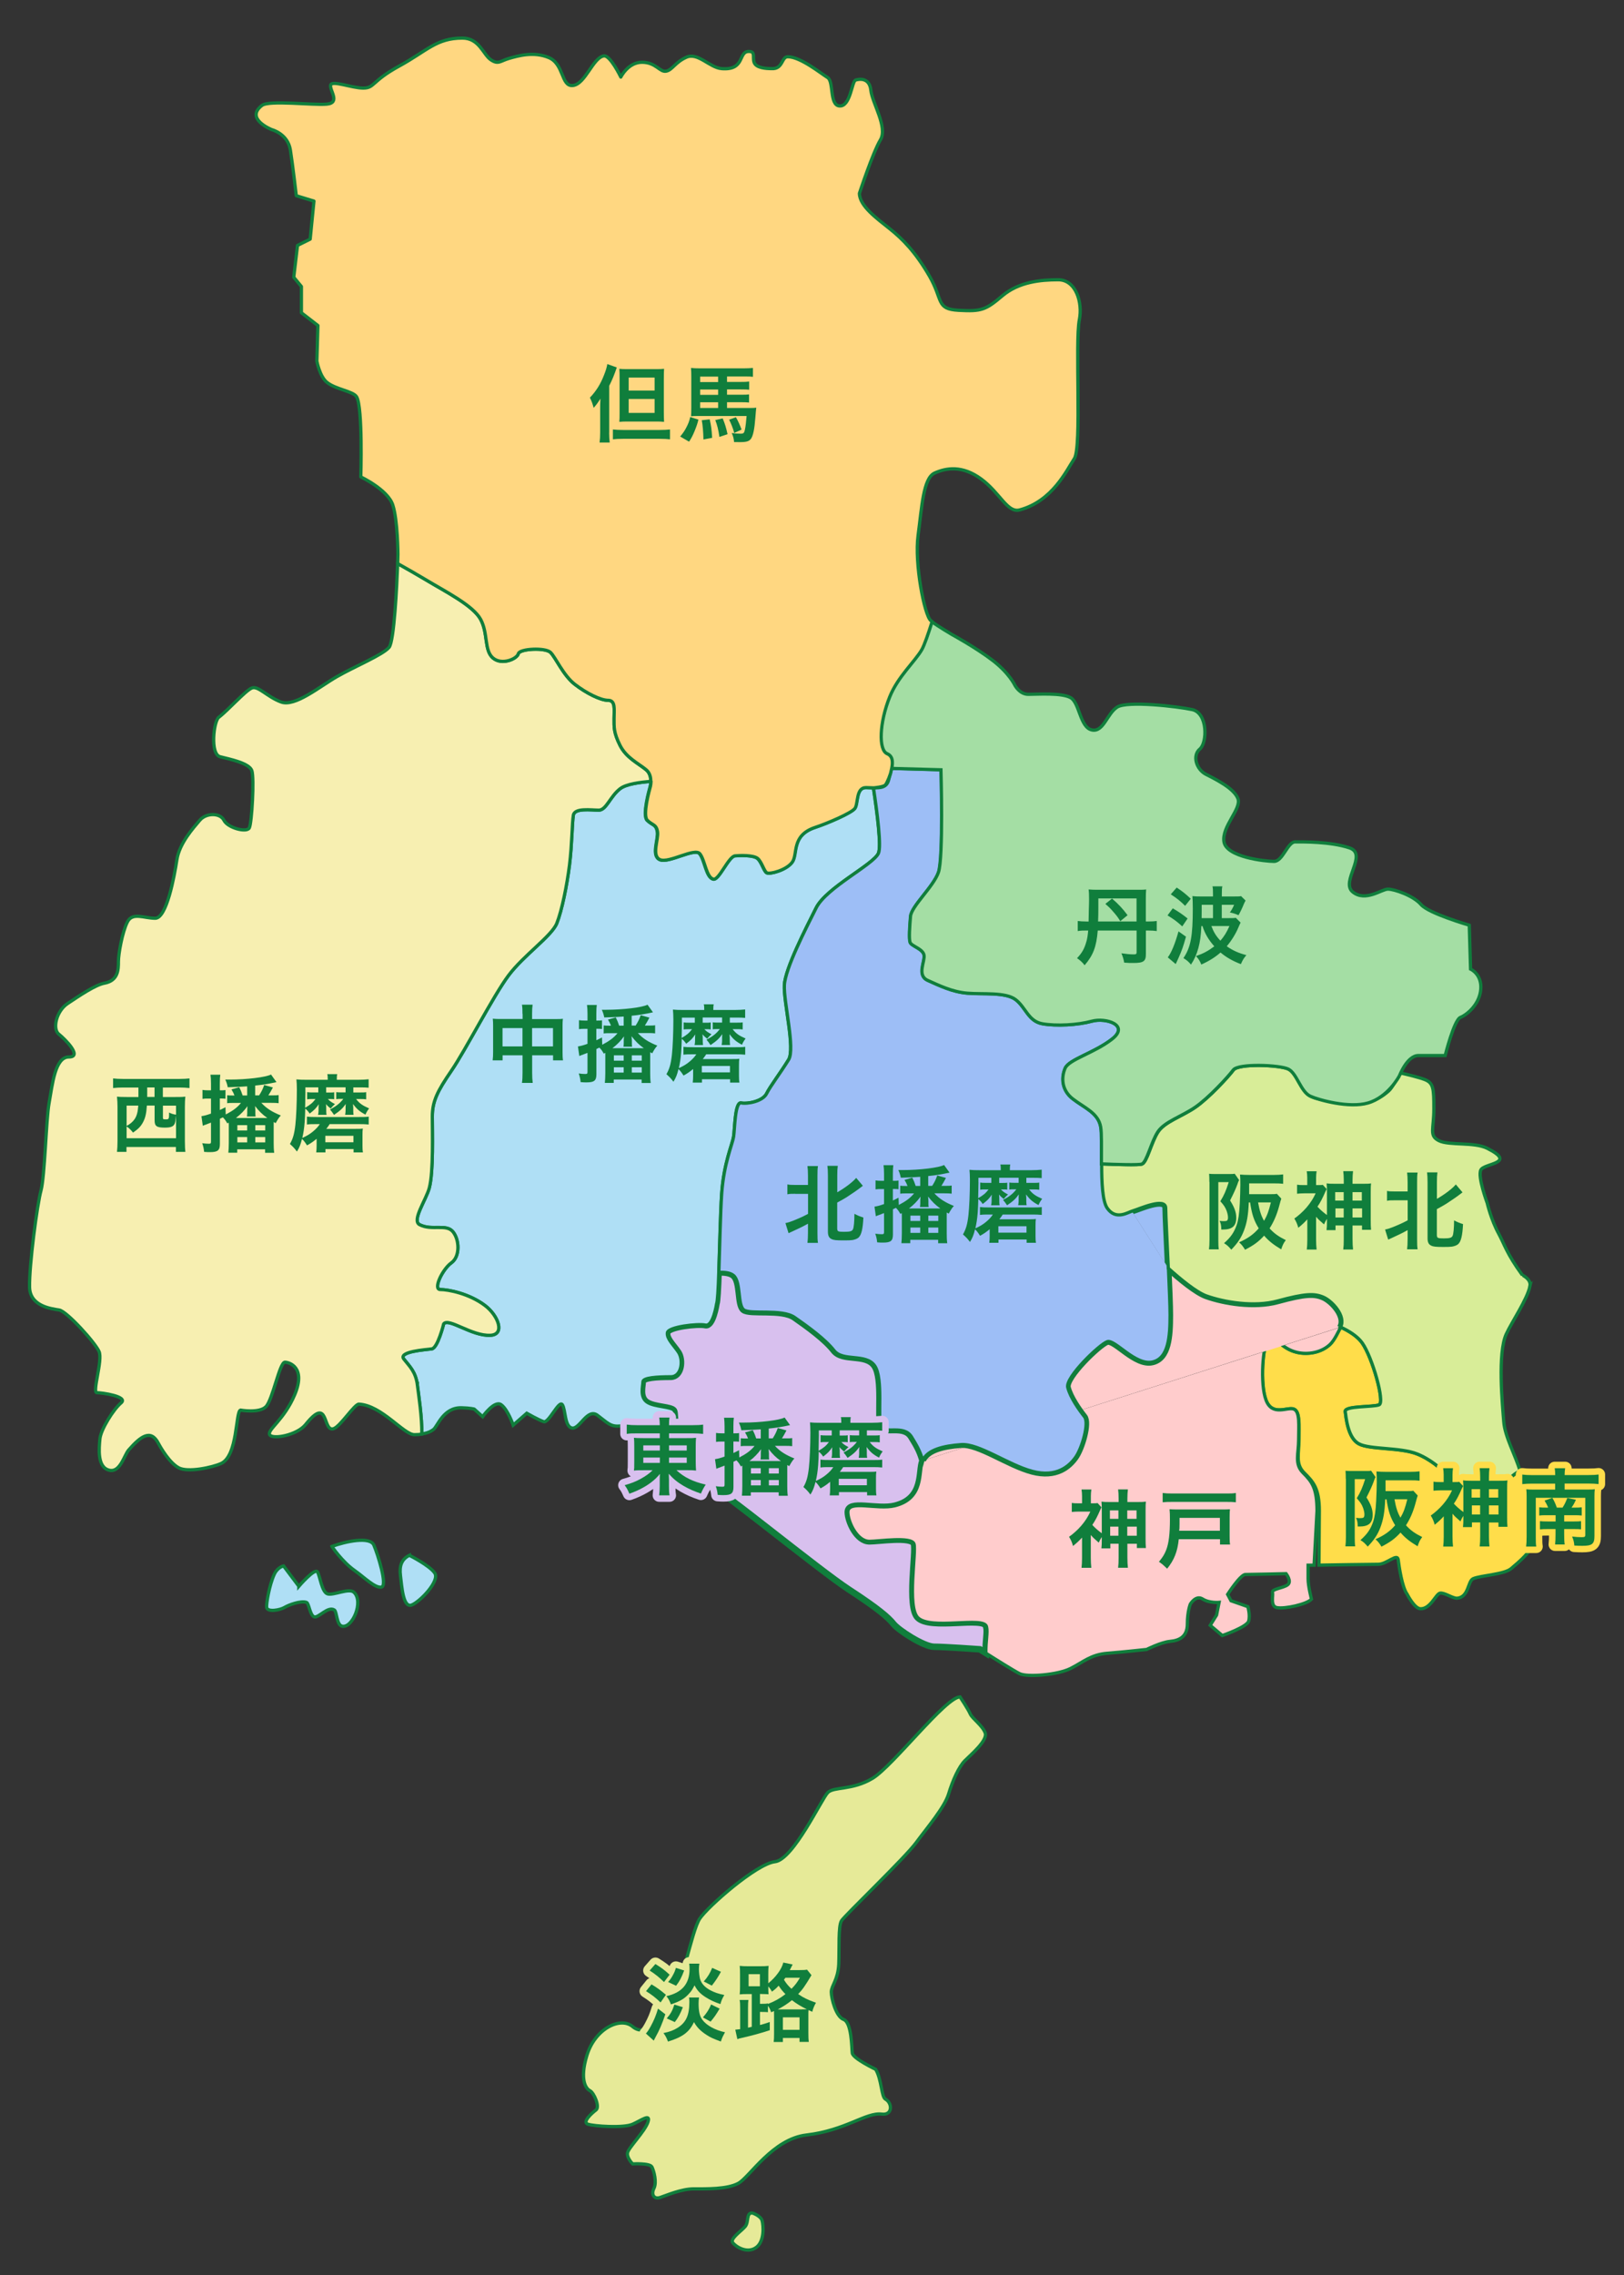
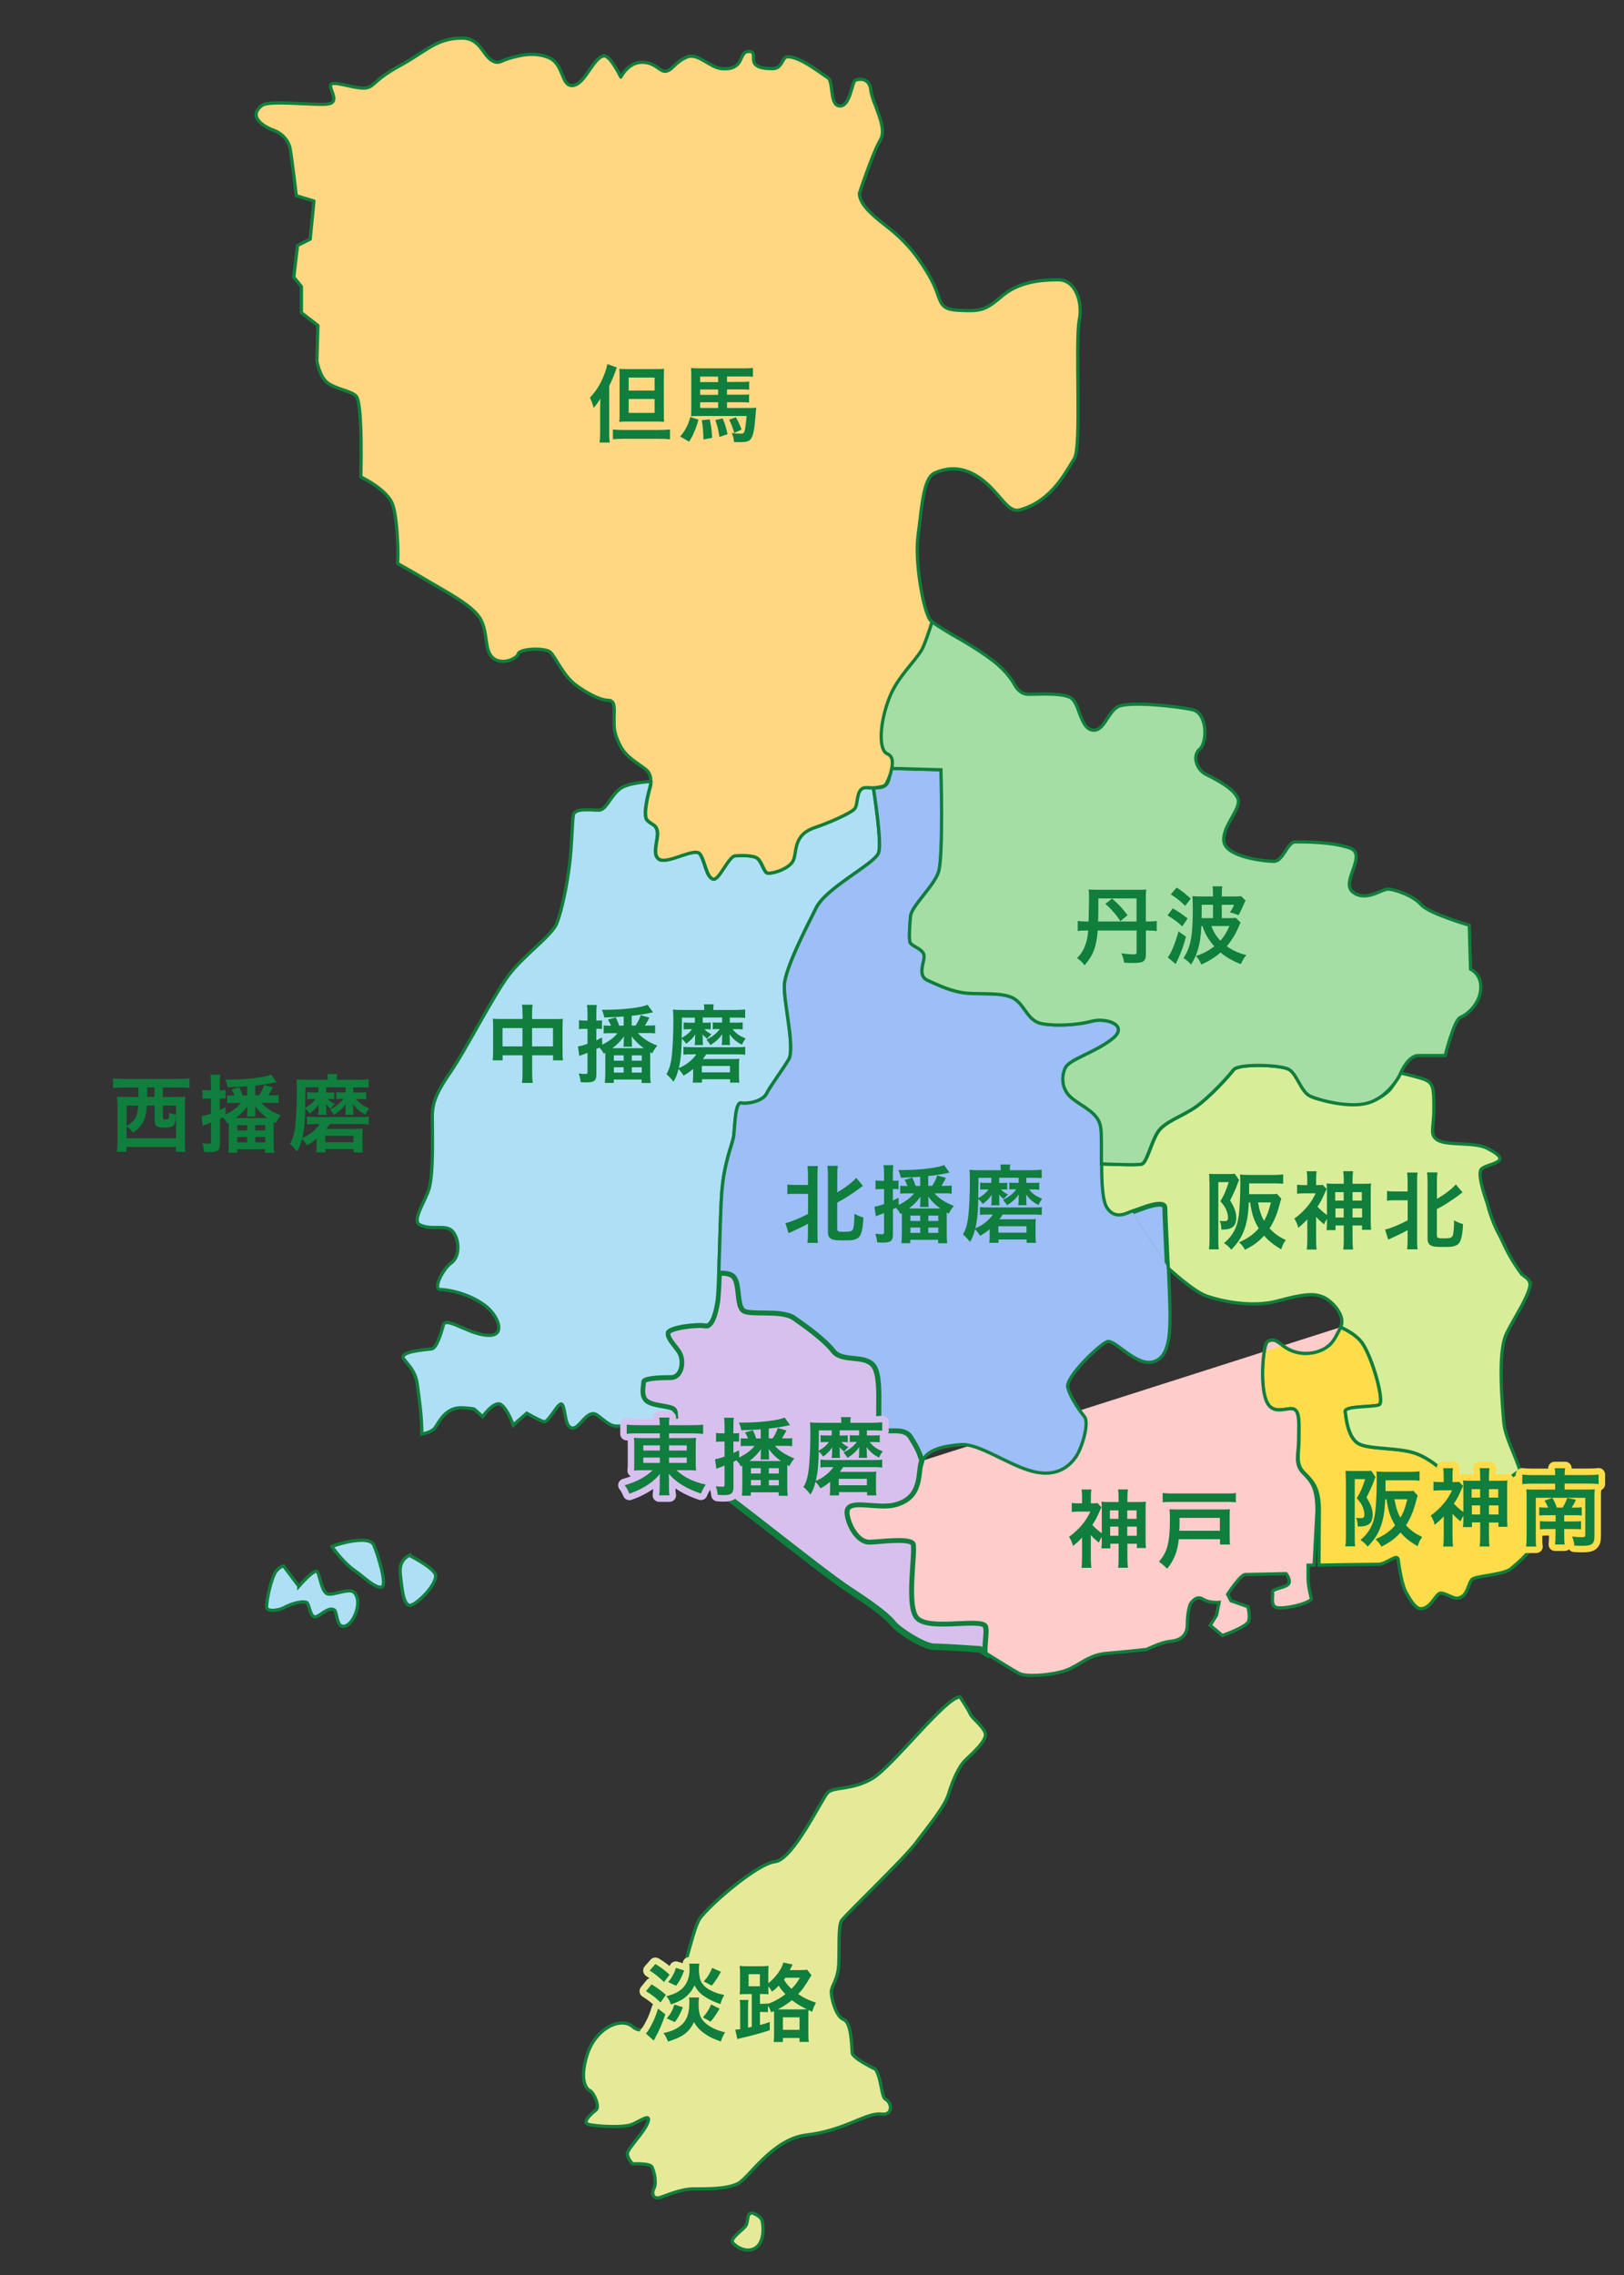
<svg xmlns="http://www.w3.org/2000/svg" id="_レイヤー_2" data-name="レイヤー 2" width="250" height="350" viewBox="0 0 250 350">
  <rect x="0" y="0" width="250" height="350" fill="#333333" stroke="none" />
  <defs>
    <style>
      .cls-1, .cls-2, .cls-3, .cls-4 {
        fill: none;
      }

      .cls-5 {
        fill: #107e3c;
      }

      .cls-2 {
        stroke: #e6ea98;
      }

      .cls-2, .cls-3, .cls-6, .cls-4 {
        stroke-linecap: round;
        stroke-linejoin: round;
      }

      .cls-2, .cls-3, .cls-4 {
        stroke-width: 2px;
      }

      .cls-3 {
        stroke: #ffdd4a;
      }

      .cls-6 {
        fill: #ffd781;
      }

      .cls-6, .cls-7, .cls-8, .cls-9, .cls-10, .cls-11, .cls-12, .cls-13, .cls-14, .cls-15, .cls-16, .cls-17 {
        stroke: #107e3c;
      }

      .cls-6, .cls-10, .cls-11, .cls-12, .cls-13, .cls-14, .cls-15, .cls-16, .cls-17 {
        stroke-width: .5px;
      }

      .cls-4 {
        stroke: #d8c0ee;
      }

      .cls-7 {
        fill: #d8c0ee;
      }

      .cls-8, .cls-15 {
        fill: #9dbef6;
      }

      .cls-9, .cls-11 {
        fill: #fcc;
      }

      .cls-10 {
        fill: #f7efb1;
      }

      .cls-12 {
        fill: #ffdd4a;
      }

      .cls-13 {
        fill: #e6ea98;
      }

      .cls-14 {
        fill: #a4dea4;
      }

      .cls-16 {
        fill: #d8ed98;
      }

      .cls-17 {
        fill: #afdff5;
      }
    </style>
  </defs>
  <g id="_レイヤー_2-2" data-name=" レイヤー 2">
    <g>
      <rect class="cls-1" width="250" height="350" />
      <path class="cls-13" d="m147.78,261.07c-2.19,0-10.33,10.64-13.46,12.52s-5.95,1.25-6.89,2.19-5.32,10.33-8.14,10.64-10.33,6.89-11.58,8.77c-1.25,1.88-2.82,10.96-4.7,13.46s-3.76,4.7-5.63,3.13-5.79.31-7.04,4.46c-1.12,3.71-.16,5.09.47,5.4s1.57,2.5.94,2.97-2.19,1.88-1.25,2.19,5.48.63,6.89,0c1.41-.63,2.82-1.72,2.35-.31s-2.97,3.91-3.13,4.7.78,1.72.78,1.72c0,0,2.66-.16,2.97.47s.78,2.35.31,3.29c-.47.94,0,1.72.94,1.41s3.28-1.33,5.17-1.33,5.17.08,6.89-.86c1.72-.94,5.27-6.83,10.49-7.43,6.03-.7,9.16-3.52,11.58-3.21,1.71.22,1.64-1.72.57-2.3-.65-.35-.57-3.03-1.51-4.59,0,0-3.5-1.67-3.6-2.5s-.08-4.7-1.33-5.17c-1.21-.45-1.9-3.29-1.9-4.23s1.04-1.88,1.15-4.28c.1-2.4-.1-5.84.42-6.68.52-.83,9.7-9.6,11.48-12,1.77-2.4,4.38-5.43,5.01-7.51.63-2.09,1.57-4.17,2.5-5.11.94-.94,3.55-3.13,3.13-4.28s-1.98-2.19-2.3-2.92c-.31-.73-1.57-2.61-1.57-2.61h0Z" />
      <path class="cls-13" d="m115.85,340.47c-1.04-.1-.52,1.36-1.15,2.09s-2.4,1.88-1.88,2.5c.52.63,2.19,1.67,3.55.73s1.15-3.44.94-4.17-1.46-1.15-1.46-1.15h0Z" />
      <path class="cls-7" d="m151.85,250.24c-.41-1.62-8.61.59-10.57-1.37-1.69-1.69-.2-10.17-.59-11.35s-5.42-.39-6.85-.39c-1.96,0-3.33-3.09-3.33-4.5,0-1.96,4.52-.3,7.24-.98,4.6-1.15,3.57-5.29,4.26-6.93-.43-1.6-1.11-2.62-1.72-3.63-1.17-1.96-4.11-.39-4.7-1.57s.39-7.43-.98-9.39-4.89-.59-6.26-2.35-4.11-3.72-6.07-5.09-6.85-.39-7.83-1.17-.39-4.3-1.57-5.28c-.52-.43-1.42-.51-2.26-.48-.09,2.51-.19,4.47-.34,4.85,0,0-.52,3.52-1.7,3.26s-5.74.26-5.87,1.17.91,1.83,1.7,3,.52,3.78-1.17,3.78c-2.09,0-4.3.13-4.3.78s-.52,2.35.65,3.13c1.17.78,3.78.65,4.17,1.3.28.46.23,6.08.17,9.35.67.66,1.24,1.29,1.78,1.48,1.15.39,2.81.22,3.26.39,1.64.61,17.22,13.37,21.72,16.3s6.07,4.3,6.85,5.28c.78.98,4.7,3.52,6.26,3.52s7.04.39,7.04.39c0,0,.35.23.89.56-.04-1.9.32-3.17.09-4.09l.03.03Z" />
      <path class="cls-17" d="m110.65,195.76c.14-3.93.24-9.24.44-12.11.32-4.69,1.63-7.57,1.83-8.74s.2-5.41,1.17-5.22,3.33-.26,3.91-1.43,2.09-3.1,3.39-5.22c1.04-1.7-.78-8.87-.65-11.48.13-2.55,3.33-8.74,4.89-11.87s8.8-6.65,9.59-8.41c.47-1.05-.18-6.12-.77-10.07-.38,0-.78-.04-1.18-.04-1.57,0-1.17,2.48-1.7,3.2-.52.72-4.25,2.31-6.13,2.93-3.72,1.24-2.61,4.11-3.52,5.35-.91,1.24-3.46,1.89-3.91,1.63s-.78-1.7-1.43-2.22-2.67-.46-3.46-.39c-.98.08-2.48,3.78-3.33,3.59-1.11-.26-1.3-2.93-2.09-3.91s-4.76,1.5-6.13.91-.2-3.13-.39-4.3-.78-.98-1.57-1.76.39-4.89.39-4.89c0,0,.17-.49.18-1.09-1.61.12-3.75.4-4.68,1.09-1.57,1.17-2.15,3.33-3.33,3.33s-3.72-.39-3.91.78-.2,4.5-.59,7.63-1.17,7.04-1.96,9-5.09,4.89-7.43,8.02c-2.35,3.13-6.65,11.54-8.8,14.67s-2.93,4.7-2.93,7.04.2,8.48-.46,10.96c-.49,1.86-2.75,5.03-1.5,5.67,1.89.98,4.11-.2,5.15,1.11.98,1.22,1.11,3.78-.26,4.76s-2.87,4.11-1.7,4.11,4.43.59,6.91,2.48c1.99,1.52,3.13,4.46.78,4.56-2.87.13-6.39-2.74-7.17-1.76,0,0-.91,3.72-1.83,3.85s-5.22.39-4.3,1.57,1.83,1.96,2.09,4.04c.18,1.43.73,4.95.67,7.48.76-.11,1.35-.34,1.81-.7.65-.52,1.5-3.39,4.3-3.33,1.36.03,1.96.2,1.96.2l1.3,1.17s1.83-2.61,2.87-1.83,1.83,3.13,1.83,3.13l2.09-1.83s1.83,1.04,2.61,1.3,2.35-3.39,2.87-2.61.33,3.39,1.5,3.59,2.35-3.13,3.91-1.96c1.57,1.17,2.02,1.83,3.59,1.63s3.59.39,4.56,1.57c.98,1.17.33,3.07,2.09,4.04.67.37,1.23.89,1.74,1.39.05-3.27.1-8.89-.17-9.35-.39-.65-3-.52-4.17-1.3s-.65-2.48-.65-3.13,2.22-.78,4.3-.78c1.7,0,1.96-2.61,1.17-3.78s-1.83-2.09-1.7-3,4.7-1.43,5.87-1.17,1.7-3.26,1.7-3.26c.15-.38.26-2.34.34-4.85" />
      <path class="cls-12" d="m233.99,226.31c-1.67.73-2.7,2.82-5.12,3.26-1.18.21-3.39-.26-4.7-1.44s-3.39-3.39-6-4.43-7.3-.65-9-1.57c-1.7-.91-1.96-4.04-2.09-4.96-.13-.91,4.3-.65,5.22-1.04.91-.39-1.04-7.3-2.61-9.52-.75-1.06-2.11-1.87-3.34-2.44-.34.66-.94,2-1.61,2.64-1.34,1.28-3.4,1.63-5.09,1.24-2.54-.59-2.93-2.48-4.5-1.7-.72.36-1.24,6.52-.26,9.06s3.33.98,4.3,1.37.78,2.54.78,4.7-.59,3.72.78,5.09,2.35,2.35,2.35,5.87l-.06,8.35c1.01-.02,7.92-.13,9.13-.13,1.3,0,2.93-1.76,3.07-.72.13,1.04.59,4.24,1.37,5.31,0,0,1.11,2.21,2.05,2.25,1.55.06,2.37-2.27,3.02-2.4s1.96.82,2.61.78c1.83-.13,1.65-2.63,2.48-3,1.17-.52,4.83-.65,5.87-1.57,1.04-.91,3.65-2.87,4.17-5.61s-2.02-5.81-2.61-8.54c-.06-.28-.14-.56-.23-.85h.02Z" />
      <g>
        <path class="cls-11" d="m142.02,224.72c-.69,1.64.33,5.78-4.26,6.93-2.72.68-7.24-.98-7.24.98,0,1.41,1.37,4.5,3.33,4.5,1.42,0,6.46-.78,6.85.39s-1.1,9.66.59,11.35c1.96,1.96,10.16-.25,10.57,1.37.23.92-.13,2.19-.09,4.09,1.46.93,4.32,2.72,5.18,3.15,1.17.59,5.87.2,7.83-.78s3.13-2.15,5.67-2.35,6.07-.59,6.07-.59c0,0,2.21-1.11,3.59-1.24,1.44-.13,2.67-.72,2.67-2.67s.46-3.07.46-3.07c0,0,.85-1.44,1.89-.78s2.54.52,2.54.52l-.39,1.96-.98,1.57,1.86,1.57s3.8-1.3,4.06-2.22c.26-.91-.12-2.22-.12-2.22l-2.6-.91-.52-.98s1.96-3.06,2.74-3.06,6.26-.13,6.26-.13c0,0,.91,1.17.26,1.7-.65.52-2.48.65-2.35,1.17.13.52-.37,2.12.65,2.35,1.17.26,4.7-.52,5.35-1.3,0,0-.52-1.96-.52-3.13v-2.09h.92l.45-8.35c0-3.52-.78-4.5-2.15-5.87s-.68-2.93-.68-5.09.24-4.3-.73-4.7-3.3,1.17-4.28-1.37-.45-8.7.27-9.06c1.57-.78,1.96,1.11,4.51,1.7,1.68.39,3.75.04,5.09-1.24.67-.64,1.28-1.98,1.62-2.64" />
-         <path class="cls-9" d="m206.35,204.17s.01-.03.02-.03c.85-1.63-1.3-3.98-2.67-4.57s-2.74-.59-7.04.59c-3.59.98-8.22.2-10.96-.78-1.54-.55-4-2.57-5.86-4.25.13,2.94.25,5.78.25,7.18,0,3.33-.22,6.69-2.71,7.24-2.64.59-5.77-3.52-6.95-3.13s-6.48,5.48-6.09,7.04,1.79,3.52,2.57,4.5-.39,4.89-1.37,6.26-2.93,3.13-6.65,2.15c-3.72-.98-8.22-4.3-10.96-4.11-2.74.2-5.09.78-5.87,2.35-.02.03-.03.07-.04.11" />
      </g>
-       <path class="cls-10" d="m64.26,213.13c-.26-2.09-1.17-2.87-2.09-4.04s3.39-1.44,4.3-1.57,1.83-3.85,1.83-3.85c.78-.98,4.3,1.89,7.17,1.76,2.35-.11,1.21-3.04-.78-4.56-2.48-1.89-5.74-2.48-6.91-2.48s.33-3.13,1.7-4.11,1.24-3.54.26-4.76c-1.04-1.3-3.26-.13-5.15-1.11-1.25-.65,1.01-3.81,1.5-5.67.65-2.48.46-8.61.46-10.96s.78-3.91,2.93-7.04,6.46-11.54,8.8-14.67c2.35-3.13,6.65-6.07,7.43-8.02s1.57-5.87,1.96-9,.39-6.46.59-7.63,2.74-.78,3.91-.78,1.76-2.15,3.33-3.33c.92-.69,3.07-.98,4.68-1.09.01-.59-.12-1.29-.7-1.78-1.17-.98-3.07-1.83-4.04-3.78s-.91-2.74-.91-4.11.26-2.8-.91-2.8-3.39-1.11-5.15-2.48-2.93-4.11-3.72-4.89-4.76-.59-4.96.2-2.54,1.83-3.91.65-.72-3.78-1.89-5.94-5.48-4.3-8.41-6.07c-1.35-.81-2.98-1.74-4.36-2.51-.13,3.4-.54,11.94-1.32,12.88-.98,1.17-5.28,2.93-8.02,4.5s-6.46,4.7-8.61,3.91-3.52-2.54-4.5-2.15-3.69,3.45-5.09,4.5c-.78.59-1.37,5.67.2,6.07s4.5.98,4.89,2.15,0,8.02-.39,8.8-3.33,0-3.91-1.17-2.74-1.17-3.72,0-3.13,3.52-3.52,6.07-1.57,9-3.33,9-3.52-.98-4.3.59c-.78,1.57-1.37,4.89-1.37,6.07s0,2.93-2.15,3.33c-1.4.25-3.91,1.96-5.67,3.13s-2.35,3.91-1.37,4.7c.98.78,3.72,3.52,1.57,3.52s-2.54,4.24-3.06,7.11c-.45,2.5-.65,11.28-1.24,13.43s-1.83,11.54-1.76,14.87c.06,2.96,3.39,3.33,4.57,3.52,1.17.2,5.54,5.02,6.13,6.39s-1.11,6.33-.33,6.33,4.89.59,3.72,1.57c-1.17.98-3.13,4.11-3.26,5.54s-.46,4.43,1.5,4.83c1.64.33,2.24-2.34,2.93-3.13,1.83-2.09,3.39-3.26,4.56-1.04.39.73,1.7,3,3.13,3.78s5.24-.07,6.52-.65c2.61-1.17,2.22-7.96,3-8.22,0,0,2.87.52,3.91-.52s2.11-6.85,2.93-6.85c.59,0,3.33.72,1.5,5.02-1.67,3.93-4.24,5.35-3.85,6.13s4.21.1,5.54-1.57c3.65-4.56,2.55,1.22,4.3.65,1.04-.34,3.23-3.82,3.91-3.78,3.52.2,6.88,4.7,8.54,4.7.42,0,.79-.03,1.13-.08.05-2.53-.49-6.05-.67-7.48v-.03Z" />
      <g>
        <path class="cls-8" d="m179.84,195.12c-.18-4.02-.4-8.23-.4-9.25,0-1.76-4.21.2-4.99.39s-2.64,1.57-4.01-.39c-.74-1.06-.85-4-.86-6.81" />
        <path class="cls-15" d="m169.58,179.05c0-2.4.06-4.72-.12-5.71-.39-2.15-2.54-2.93-4.3-4.3-1.76-1.37-1.76-3.33-1.17-4.7s4.5-2.35,7.24-4.5-.98-3.33-3.13-2.74-5.48.78-7.63.39-2.54-2.54-4.11-3.72-5.09-.78-7.43-.98c-2.35-.2-4.3-1.17-6.07-1.96s-.39-2.93-.59-3.91-1.96-1.37-2.15-1.96-.06-2.41.07-3.98c.13-1.57,3.52-4.56,4.3-6.78.78-2.22.39-15.78.39-15.78l-7.64-.21c-.11.58-.3,1.2-.44,1.78-.29,1.16-1.23,1.24-2.34,1.21.6,3.95,1.24,9.02.77,10.07-.78,1.76-8.02,5.28-9.59,8.41s-4.76,9.32-4.89,11.87c-.13,2.61,1.7,9.78.65,11.48-1.31,2.12-2.8,4.04-3.39,5.22s-2.93,1.63-3.91,1.43-.98,4.04-1.17,5.22-1.5,4.05-1.83,8.74c-.2,2.87-.3,8.18-.44,12.11.84-.04,1.74.04,2.26.48,1.17.98.59,4.5,1.57,5.28s5.87-.2,7.83,1.17,4.7,3.33,6.07,5.09,4.89.39,6.26,2.35.39,8.22.98,9.39,3.52-.39,4.7,1.57c.61,1.01,1.28,2.03,1.72,3.63.01-.04.03-.08.04-.11.78-1.57,3.13-2.15,5.87-2.35,2.74-.2,7.24,3.13,10.96,4.11,3.72.98,5.67-.78,6.65-2.15s2.15-5.28,1.37-6.26-2.18-2.93-2.57-4.5,4.92-6.65,6.09-7.04,4.3,3.72,6.95,3.13c2.48-.55,2.71-3.91,2.71-7.24,0-1.4-.12-4.24-.25-7.18" />
      </g>
      <path class="cls-16" d="m235.52,197.87c.23-1.09-1.17-1.69-1.17-1.7-2.44-3.36-2.73-4.7-3.65-6.39-1.17-2.15-1.76-4.7-1.76-4.7,0,0-1.5-4.04-.98-5.09s5.67-.98.98-3.33c-1.99-1-5.87-.39-7.43-1.17s-.78-1.76-.78-4.89-.06-3.98-1.37-4.5c-.87-.35-2.76-.8-3.91-1.06-.47,1.04-1.12,2.31-1.7,2.82-1.04.91-2.22,1.7-4.56,1.7s-6-.13-7.43-.91-2.09-3.52-3.39-4.17-7.7-.91-8.48.13c-.78,1.04-3.78,4.3-5.87,5.74-2.09,1.43-4.7,2.22-5.74,3.78-1.04,1.57-1.7,4.7-2.48,4.96-.51.17-3.91.06-6.21-.03,0,2.82.12,5.76.86,6.81,1.37,1.96,3.23.59,4.01.39s4.99-2.15,4.99-.39c0,1.02.22,5.23.4,9.25,1.86,1.67,4.32,3.7,5.86,4.25,2.74.98,7.37,1.76,10.96.78,4.3-1.17,5.67-1.17,7.04-.59s3.52,2.93,2.67,4.57c0,0-.01.02-.02.03,1.23.57,2.6,1.39,3.34,2.44,1.57,2.22,3.52,9.13,2.61,9.52s-5.35.13-5.22,1.04c.13.91.39,4.04,2.09,4.96,1.7.91,6.39.52,9,1.57,2.61,1.04,4.7,3.26,6,4.43s3.51,1.65,4.7,1.44c2.42-.44,3.45-2.53,5.12-3.26-.75-2.52-2.34-5.28-2.51-7.57-.2-2.54-.98-10.57.39-13.5.89-1.92,3.22-5.32,3.65-7.37h0Z" />
      <path class="cls-14" d="m215.43,165.52s1.17-3.13,2.93-3.13h4.11s1.37-5.48,2.35-5.87,2.93-1.96,3.13-4.3c.2-2.35-1.57-3.13-1.57-3.13l-.2-6.75s-6.26-1.81-7.43-3.18-4.11-2.37-5.09-2.37-3.46,2.01-5.41.44c-1.96-1.57,2.41-5.81-.52-6.79s-7.17-.92-8.35-.92-1.89,3-3.26,3-7.3-.65-7.7-3c-.39-2.35,2.74-5.09,2.15-6.65-.59-1.57-3.33-2.93-4.89-3.72s-2.15-2.93-.98-3.91c1.17-.98,1.24-5.54-1.17-6.07-2.31-.5-9.98-1.37-11.54-.39-1.57.98-2.11,3.91-3.91,3.52-1.83-.39-1.89-4.17-3.26-4.96s-5.15-.52-6.52-.52-2.09-1.43-2.09-1.43c0,0-.85-1.83-3.39-3.78s-6.26-3.98-6.26-3.98c0,0-2.07-1.21-3.13-2-.6,1.92-1.2,3.63-1.57,4.29-1.04,1.83-3.7,4.16-4.96,7.3-1.57,3.91-1.76,8.15-.39,8.74.87.37.9,1.26.7,2.26l7.64.21s.39,13.56-.39,15.78-4.17,5.22-4.3,6.78c-.13,1.57-.26,3.39-.07,3.98s1.96.98,2.15,1.96-1.17,3.13.59,3.91,3.72,1.76,6.07,1.96c2.35.2,5.87-.2,7.43.98s1.96,3.33,4.11,3.72,5.48.2,7.63-.39,5.87.59,3.13,2.74c-2.74,2.15-6.65,3.13-7.24,4.5s-.59,3.33,1.17,4.7,3.91,2.15,4.3,4.3c.18.99.11,3.31.12,5.71,2.3.1,5.7.2,6.21.03.78-.26,1.44-3.39,2.48-4.96,1.04-1.57,3.65-2.35,5.74-3.78s5.09-4.69,5.87-5.74c.78-1.04,7.17-.78,8.48-.13s1.9,3.5,3.39,4.17c1.3.59,5.98,1.88,8.87,1.04,3.12-.9,4.83-4.17,4.83-4.17h.01Z" />
      <path class="cls-6" d="m100.18,120.21c.01-.59-.12-1.29-.7-1.78-1.17-.98-3.07-1.83-4.04-3.78s-.91-2.74-.91-4.11.26-2.8-.91-2.8-3.39-1.11-5.15-2.48-2.93-4.11-3.72-4.89-4.76-.59-4.96.2-2.54,1.83-3.91.65-.72-3.78-1.89-5.94c-1.17-2.15-5.48-4.3-8.41-6.07-1.35-.81-2.98-1.74-4.36-2.51.03-.86.04-1.4.04-1.4,0,0-.02-5.28-.8-7.63-.78-2.35-4.92-4.3-4.92-4.3,0,0,.33-10.76-.65-12.33-.54-.86-3.19-1.12-4.56-2.22-1.12-.9-1.55-3.26-1.55-3.26l.16-5.48-2.54-1.96v-4.04l-1.18-1.43.58-4.89,1.95-.97.58-5.85-2.72-.83s-.52-4.56-.91-7.04c-.4-2.51-2.87-3.13-2.87-3.13,0,0-4.19-1.66-1.5-3.72,1.11-.85,7.83,0,9.98-.2s.39-2.15.59-2.93,3.26.46,5.02.46,1.24-1.04,5.54-3.39,5.71-4.3,9.72-4.3c2.61,0,3.2,2.54,4.37,3.33s1.43.2,2.8-.2c1.37-.39,3.78-1.11,6.13-.13s1.88,4.42,3.65,4.3c1.96-.13,3.13-4.3,4.83-4.56.97-.15,2.61,3.26,2.61,3.26,0,0,1.11-2.28,3.26-2.28s2.74,1.57,3.72,1.37,1.37-1.37,3.13-2.15,3.56,1.61,5.41,1.76c3.59.29,2.55-2.53,4.08-2.64,1.37-.1.45,1.19,1.08,1.96.59.71,2.28.67,2.54.68,1.76.1,1.5-1.83,2.48-1.83,1.96,0,5.15,2.61,6.13,3.2s.25,4.25,1.83,4.37c1.7.13,1.89-3.78,2.48-3.98s2.15-.39,2.35,1.57,2.64,5.67,1.47,7.63-3.23,8.22-3.23,8.22c0,1.96,2.74,3.91,4.7,5.48s3.91,3.52,6.07,7.24c2.15,3.72.98,5.09,4.5,5.28,3.52.2,4.17-.06,6.72-2.22,2.54-2.15,5.87-2.48,8.61-2.48s3.78,3.52,3.26,6.13c-.7,3.48.39,19.63-.78,21.39s-3.33,6.52-8.41,7.89c-1.9.51-3-2.61-5.93-4.76s-5.41-1.7-7.17-.91-1.96,5.28-2.54,9.59.98,12.33,1.96,13.11c.06.05.13.1.2.15-.6,1.92-1.2,3.63-1.57,4.29-1.04,1.83-3.7,4.16-4.96,7.3-1.57,3.91-1.76,8.15-.39,8.74.87.37.9,1.26.7,2.26l-.1.42c-.05.42-.59,1.81-.88,2.13s-1.8.44-1.8.44c-.38,0-.78-.04-1.18-.04-1.57,0-1.17,2.48-1.7,3.2-.52.72-4.25,2.31-6.13,2.93-3.72,1.24-2.61,4.11-3.52,5.35-.91,1.24-3.46,1.89-3.91,1.63s-.78-1.7-1.43-2.22-2.67-.46-3.46-.39c-.98.08-2.48,3.78-3.33,3.59-1.11-.26-1.3-2.93-2.09-3.91s-4.76,1.5-6.13.91-.2-3.13-.39-4.3-.78-.98-1.57-1.76.39-4.89.39-4.89c0,0,.17-.49.18-1.09" />
      <path class="cls-17" d="m63.02,239.28c-1.17.59-1.57,1.57-1.37,3.13s.39,5.09,1.76,4.5,4.3-3.72,3.52-4.89-3.91-2.74-3.91-2.74h0Z" />
      <path class="cls-17" d="m51.09,237.91c2.15-.78,5.87-1.57,6.46-.2s2.15,6.26,1.17,6.46-2.73-1.58-4.11-2.54c-1.96-1.37-3.52-3.72-3.52-3.72h0Z" />
      <path class="cls-17" d="m46,244.04l-2.35-3.13s-.92.18-1.43,1.3c-.78,1.69-1.25,4.62-1.17,5.09.13.78,2.09.39,2.74,0s2.5-1.08,3.39-.78c.39.13.52,1.96,1.17,2.22s2.13-1.71,3.13-1.04c.39.26.32,2.27,1.17,2.48,1.57.39,3.39-3.78,1.83-5.22-.75-.69-3.13.52-4.04.26s-1.17-2.74-1.57-3.39-2.87,2.22-2.87,2.22h0Z" />
      <g>
        <path class="cls-5" d="m93.77,66.57c0,.57.03,1.01.09,1.51h-1.56c.06-.51.09-.87.09-1.52v-3.77c0-.42,0-.47.04-1.46-.3.49-.58.9-1.04,1.42-.21-.75-.29-.97-.58-1.57.95-1,1.64-2.09,2.17-3.47.29-.71.44-1.25.51-1.7l1.46.52c-.3.91-.74,2.02-1.17,2.83v7.22h-.01Zm.58-.5c.42.05.86.08,1.56.08h5.63c.7,0,1.2-.03,1.6-.08v1.52c-.4-.05-.87-.08-1.59-.08h-5.63c-.7,0-1.18.03-1.57.08v-1.52h0Zm2.3-1.22c-.47,0-.95.01-1.31.05.03-.3.04-.68.04-1.23v-5.53c0-.64-.01-1-.04-1.4.31.04.66.05,1.34.05h4.17c.72,0,1.07-.01,1.38-.05-.03.38-.04.74-.04,1.57v5.08c0,.74.01,1.08.04,1.51-.34-.04-.82-.05-1.27-.05h-4.31Zm.13-4.76h3.99v-2h-3.99v2Zm0,3.44h3.99v-2.15h-3.99v2.15Z" />
        <path class="cls-5" d="m107.52,64.55c-.16.64-.3,1.05-.61,1.81-.3.71-.46,1.01-.83,1.59l-1.37-.79c.44-.55.62-.79.9-1.31.32-.61.47-.96.65-1.69l1.26.4h0Zm4.38-1.78h3.32c.66,0,.94-.01,1.2-.05-.02.12-.07.63-.14,1.53-.13,1.77-.34,2.74-.65,3.22-.29.42-.68.55-1.73.55-.22,0-.42,0-.9-.01-.03-.52-.13-.88-.36-1.39.57.08.91.1,1.37.1s.55-.09.66-.61c.11-.51.19-1.22.26-2.11h-7.55c-.34,0-.66.01-1,.04.03-.4.04-.68.04-1.38v-4.76c0-.51-.01-.9-.05-1.29.34.04.85.06,1.46.06h6.6c.62,0,1.05-.03,1.48-.06v1.36c-.33-.04-.6-.05-1.13-.05h-2.86v.84h2.04c.71,0,1-.01,1.37-.06v1.26c-.34-.04-.57-.05-1.34-.05h-2.07v.82h2.08c.78,0,.96-.01,1.31-.05v1.25c-.39-.04-.65-.05-1.3-.05h-2.09v.88h-.02Zm-1.35-4.83h-2.77v.84h2.77v-.84Zm0,1.99h-2.77v.82h2.77v-.82Zm-2.77,1.96v.88h2.77v-.88h-2.77Zm1.47,2.61c.23,1.05.29,1.46.38,2.86l-1.34.25c-.03-1.14-.1-2.12-.26-2.96l1.22-.14h0Zm2-.13c.35.84.52,1.38.75,2.43l-1.25.42c-.18-1.16-.32-1.77-.64-2.59l1.13-.26h.01Zm2.04-.18c.33.57.61,1.2.87,1.9l-1.13.52c-.18-.68-.49-1.47-.79-2.04l1.05-.38Z" />
      </g>
      <g>
        <g>
          <path class="cls-2" d="m102.42,309.9c-.47,1.4-.92,2.47-1.53,3.55-.14.26-.18.34-.25.49l-1.21-1.09c.23-.25.46-.58.77-1.16.48-.9.74-1.51,1.1-2.67l1.12.87h0Zm-2.12-4.61c.87.52,1.4.91,2.21,1.6l-.82,1.18c-.82-.78-1.33-1.17-2.24-1.74l.84-1.04h0Zm.6-3.13c.99.62,1.33.87,2.18,1.64l-.86,1.13c-.77-.75-1.29-1.17-2.21-1.77l.88-1h.01Zm6.71,5.15c-.04.22-.07.53-.07.91,0,1.2.17,1.96.57,2.5.64.87,1.92,1.59,3.5,1.94-.4.74-.44.81-.64,1.42-1.14-.42-1.59-.61-2.24-1.04-.88-.57-1.47-1.17-1.9-1.95-.71,1.53-1.73,2.3-4,3-.22-.58-.36-.86-.7-1.31.95-.19,1.55-.42,2.18-.81,1.3-.82,1.81-1.92,1.81-3.98,0-.32-.01-.43-.05-.68h1.54Zm.05-5.19c-.04.22-.07.51-.07.84,0,.46.09,1.17.18,1.51.22.71.73,1.27,1.61,1.74.61.32,1.21.53,2.12.71-.38.68-.44.84-.6,1.4-.87-.29-1.57-.61-2.29-1.07-.82-.52-1.31-1.05-1.69-1.81-.34.64-.47.85-.73,1.14-.73.86-1.42,1.29-2.91,1.79-.21-.57-.35-.83-.69-1.27,2.39-.53,3.56-1.9,3.56-4.17,0-.36-.01-.53-.06-.83h1.56v.02Zm-5.02,8.4c.61-.71.87-1.18,1.17-2.12l1.31.4c-.34.91-.75,1.68-1.24,2.29l-1.25-.57h.01Zm.21-5.6c.34-.38.47-.57.73-1.04.25-.46.32-.65.47-1.13l1.27.4c-.43,1.14-.69,1.62-1.24,2.35l-1.24-.58h.01Zm5.36,5.45c.62-.73.91-1.17,1.26-1.99l1.31.64c-.57.96-.78,1.26-1.39,2l-1.18-.65h0Zm.13-5.53c.64-.73.97-1.29,1.29-2.09l1.35.6c-.43.81-.83,1.4-1.4,2.13l-1.24-.64h0Z" />
          <path class="cls-2" d="m115.73,306.78h-.69c-.47,0-.79.01-1.17.05.04-.4.05-.75.05-1.27v-1.81c0-.52-.01-.92-.05-1.31.4.05.75.06,1.29.06h1.86c.57,0,.92-.01,1.3-.06-.04.39-.05.7-.05,1.31v1.37c1.14-.91,2.09-2.21,2.31-3.19l1.44.3-.44.86h1.52c.56,0,.84-.01,1.13-.07l.69.85c-1.04,1.74-1.37,2.2-2.05,2.91.88.6,1.44.87,2.74,1.33-.27.49-.43.84-.57,1.4l-.57-.27c-.03.21-.03.38-.03.74v2.74c0,.64.01,1.01.07,1.42h-1.43v-.61h-2.56v.62h-1.42c.05-.35.06-.69.06-1.3v-2.86c0-.3,0-.39-.01-.6l-.44.19c-.18-.52-.25-.65-.49-1v.99c-.27-.03-.53-.04-.94-.04h-.29v2.01c.52-.13.77-.21,1.51-.46v1.26c-1.31.44-2.67.81-4.42,1.21-.29.06-.38.09-.57.17l-.32-1.46c.29-.03.43-.04.75-.08v-3.16c0-.66-.01-.96-.08-1.33h1.35c-.05.34-.06.58-.06,1.27v2.99c.13-.03.32-.07.58-.13v-5.07.03Zm-.49-1.2h1.74v-1.86h-1.74v1.86Zm2.98,2.72c1.01-.39,1.86-.86,2.69-1.51-.46-.47-.68-.75-1.04-1.3-.39.42-.58.58-1.04.92-.14-.27-.23-.42-.56-.81,0,.65.01.91.04,1.21-.19-.02-.55-.03-1.07-.04h-.25v1.51h.29c.49,0,.7-.01.94-.07v.08h0Zm5.25.83c.34,0,.47,0,.73-.01-.9-.44-1.62-.88-2.29-1.4-.69.56-1.39,1.01-2.18,1.42h3.74Zm-2.95,3.15h2.56v-1.92h-2.56v1.92Zm.38-8.01c-.1.14-.13.2-.22.3.36.58.66.95,1.16,1.4.56-.56.82-.9,1.3-1.7h-2.24Z" />
        </g>
        <g>
          <path class="cls-5" d="m102.42,309.9c-.47,1.4-.92,2.47-1.53,3.55-.14.26-.18.34-.25.49l-1.21-1.09c.23-.25.46-.58.77-1.16.48-.9.74-1.51,1.1-2.67l1.12.87h0Zm-2.12-4.61c.87.52,1.4.91,2.21,1.6l-.82,1.18c-.82-.78-1.33-1.17-2.24-1.74l.84-1.04h0Zm.6-3.13c.99.62,1.33.87,2.18,1.64l-.86,1.13c-.77-.75-1.29-1.17-2.21-1.77l.88-1h.01Zm6.71,5.15c-.04.22-.07.53-.07.91,0,1.2.17,1.96.57,2.5.64.87,1.92,1.59,3.5,1.94-.4.74-.44.81-.64,1.42-1.14-.42-1.59-.61-2.24-1.04-.88-.57-1.47-1.17-1.9-1.95-.71,1.53-1.73,2.3-4,3-.22-.58-.36-.86-.7-1.31.95-.19,1.55-.42,2.18-.81,1.3-.82,1.81-1.92,1.81-3.98,0-.32-.01-.43-.05-.68h1.54Zm.05-5.19c-.04.22-.07.51-.07.84,0,.46.09,1.17.18,1.51.22.71.73,1.27,1.61,1.74.61.32,1.21.53,2.12.71-.38.68-.44.84-.6,1.4-.87-.29-1.57-.61-2.29-1.07-.82-.52-1.31-1.05-1.69-1.81-.34.64-.47.85-.73,1.14-.73.86-1.42,1.29-2.91,1.79-.21-.57-.35-.83-.69-1.27,2.39-.53,3.56-1.9,3.56-4.17,0-.36-.01-.53-.06-.83h1.56v.02Zm-5.02,8.4c.61-.71.87-1.18,1.17-2.12l1.31.4c-.34.91-.75,1.68-1.24,2.29l-1.25-.57h.01Zm.21-5.6c.34-.38.47-.57.73-1.04.25-.46.32-.65.47-1.13l1.27.4c-.43,1.14-.69,1.62-1.24,2.35l-1.24-.58h.01Zm5.36,5.45c.62-.73.91-1.17,1.26-1.99l1.31.64c-.57.96-.78,1.26-1.39,2l-1.18-.65h0Zm.13-5.53c.64-.73.97-1.29,1.29-2.09l1.35.6c-.43.81-.83,1.4-1.4,2.13l-1.24-.64h0Z" />
          <path class="cls-5" d="m115.73,306.78h-.69c-.47,0-.79.01-1.17.05.04-.4.05-.75.05-1.27v-1.81c0-.52-.01-.92-.05-1.31.4.05.75.06,1.29.06h1.86c.57,0,.92-.01,1.3-.06-.04.39-.05.7-.05,1.31v1.37c1.14-.91,2.09-2.21,2.31-3.19l1.44.3-.44.86h1.52c.56,0,.84-.01,1.13-.07l.69.85c-1.04,1.74-1.37,2.2-2.05,2.91.88.6,1.44.87,2.74,1.33-.27.49-.43.84-.57,1.4l-.57-.27c-.03.21-.03.38-.03.74v2.74c0,.64.01,1.01.07,1.42h-1.43v-.61h-2.56v.62h-1.42c.05-.35.06-.69.06-1.3v-2.86c0-.3,0-.39-.01-.6l-.44.19c-.18-.52-.25-.65-.49-1v.99c-.27-.03-.53-.04-.94-.04h-.29v2.01c.52-.13.77-.21,1.51-.46v1.26c-1.31.44-2.67.81-4.42,1.21-.29.06-.38.09-.57.17l-.32-1.46c.29-.03.43-.04.75-.08v-3.16c0-.66-.01-.96-.08-1.33h1.35c-.05.34-.06.58-.06,1.27v2.99c.13-.03.32-.07.58-.13v-5.07.03Zm-.49-1.2h1.74v-1.86h-1.74v1.86Zm2.98,2.72c1.01-.39,1.86-.86,2.69-1.51-.46-.47-.68-.75-1.04-1.3-.39.42-.58.58-1.04.92-.14-.27-.23-.42-.56-.81,0,.65.01.91.04,1.21-.19-.02-.55-.03-1.07-.04h-.25v1.51h.29c.49,0,.7-.01.94-.07v.08h0Zm5.25.83c.34,0,.47,0,.73-.01-.9-.44-1.62-.88-2.29-1.4-.69.56-1.39,1.01-2.18,1.42h3.74Zm-2.95,3.15h2.56v-1.92h-2.56v1.92Zm.38-8.01c-.1.14-.13.2-.22.3.36.58.66.95,1.16,1.4.56-.56.82-.9,1.3-1.7h-2.24Z" />
        </g>
      </g>
      <g>
        <path class="cls-5" d="m167.58,141.77c.01-.7.03-1.29.03-1.64.03-.87.04-1.48.04-1.73,0-.68-.01-1.13-.07-1.56.47.04.81.05,1.48.05h5.85c.75,0,1.16,0,1.53-.05-.04.39-.05.77-.05,1.47v3.46h.34c.64,0,.99-.03,1.34-.08v1.55c-.44-.06-.74-.08-1.31-.08h-.36v3.63c0,1.1-.36,1.36-1.91,1.36-.46,0-.84,0-1.43-.05-.09-.53-.22-.95-.43-1.44.7.1,1.35.17,1.85.17.4,0,.49-.05.49-.33v-3.34h-5.98c-.21,2.5-.68,3.77-2.02,5.34-.36-.47-.73-.79-1.17-1.09.74-.77,1.12-1.43,1.42-2.48.16-.51.23-1.03.3-1.77h-.36c-.42,0-.74,0-1.25.08v-1.55c.4.05.75.08,1.34.08h.34-.01Zm7.38,0v-3.55h-5.88v1.43c0,.86-.01,1.43-.04,2.12h5.92Zm-2.5-.04c-.35-.58-.55-.85-1.12-1.5-.49-.56-.68-.73-1.18-1.17l1.03-.82c1.01.88,1.62,1.53,2.39,2.56l-1.12.92h0Z" />
        <path class="cls-5" d="m180.53,139.74c.94.55,1.46.9,2.29,1.57l-.82,1.21c-.88-.79-1.23-1.05-2.27-1.69l.81-1.09h-.01Zm2.04,4.37c-.4,1.44-.62,2.09-1.18,3.34-.13.3-.29.65-.4.87l-1.22-1.03c.55-.71,1.13-2.12,1.65-4l1.16.82h-.01Zm-.13-4.75c-.69-.69-1.26-1.16-2.21-1.77l.91-1.04c.91.6,1.36.96,2.17,1.72l-.87,1.09h0Zm2.5,3.11c-.07,1.52-.2,2.39-.46,3.38-.27.98-.62,1.77-1.14,2.55-.4-.48-.61-.65-1.16-1,1.12-1.64,1.44-3.38,1.44-7.62,0-.91-.03-1.56-.06-1.92.38.05.77.06,1.34.06h1.83v-.33c0-.65-.01-.91-.08-1.23h1.52c-.07.29-.08.58-.08,1.25v.31h1.65c.82,0,1.08,0,1.31-.06l.7.69c-.08.12-.17.3-.26.51-.23.58-.57,1.29-.83,1.74-.51-.22-.78-.31-1.33-.42.27-.39.43-.65.65-1.18h-1.9v2.05h1.13c.52,0,.79,0,1.03-.05l.74.74c-.1.19-.19.39-.35.77-.43,1.01-1.07,2.03-1.78,2.87.9.64,1.86,1.07,3.02,1.36-.4.47-.55.72-.85,1.39-1.27-.49-2.25-1.05-3.13-1.79-.84.74-1.81,1.34-2.96,1.85-.21-.53-.38-.82-.82-1.3,1.13-.39,1.88-.79,2.82-1.5-.91-1.05-1.43-1.92-1.82-3.12h-.18,0Zm1.79-1.22v-2.05h-1.74v.88c0,.4,0,.68-.01,1.17h1.75Zm-.25,1.22c.36.95.73,1.55,1.39,2.25.57-.65.96-1.27,1.39-2.25h-2.78Z" />
      </g>
      <g>
        <path class="cls-5" d="m18.92,167.31c-.52,0-1.07.03-1.51.08v-1.48c.4.05.92.08,1.53.08h8.71c.61,0,1.12-.03,1.52-.08v1.48c-.47-.05-.98-.08-1.51-.08h-2.59v1.46h1.94c.65,0,1.08,0,1.52-.06-.05.52-.07.92-.07,1.57v5.27c0,.73.03,1.3.08,1.66h-1.46v-.75h-7.61v.75h-1.46c.05-.51.08-.9.08-1.68v-5.25c0-.56-.03-1.04-.08-1.57.4.05.87.06,1.52.06h1.78v-1.46h-2.42.03Zm3.69,2.78c-.08,1.22-.23,1.86-.57,2.52-.34.65-.7,1.04-1.56,1.64-.31-.4-.58-.68-.99-.95v1.81h7.61v-3.45s-.01,0-.03.22c-.04.51-.08.77-.17.98-.2.46-.6.62-1.53.62-1.26,0-1.57-.22-1.57-1.13v-2.26h-1.19Zm-3.12,0v3.13c.54-.29.91-.6,1.2-1,.36-.51.52-1.09.6-2.13h-1.8Zm3.17-2.07v.74h1.13v-1.46h-1.13v.71h0Zm2.42,3.92c0,.25.05.27.44.27.49,0,.51-.04.51-1.05.38.19.64.27,1.07.33v-1.39h-2.02v1.85h0Z" />
        <path class="cls-5" d="m35.01,172.86c-.31-.53-.36-.6-.7-.96-.11.06-.27.13-.46.22v3.87c0,.99-.33,1.26-1.52,1.26-.27,0-.49,0-.91-.04-.05-.53-.12-.82-.29-1.33.38.05.73.08,1.01.08s.34-.06.34-.32v-2.93c-.34.13-.57.22-.87.33-.16.05-.27.1-.39.16l-.21-1.47.09-.03c.4-.06.7-.14,1.38-.38v-2.31h-.44c-.31,0-.56,0-.87.05v-1.38c.29.05.52.06.88.06h.43v-1.07c0-.64-.03-.92-.08-1.33h1.51c-.05.36-.07.69-.07,1.33v1.07h.21c.27,0,.47,0,.66-.04v1.34c-.21-.03-.4-.04-.66-.04h-.21v1.77c.23-.1.38-.18.87-.43l.04,1.12c1.14-.6,1.77-1.07,2.35-1.78h-1.14c-.43,0-.73,0-.99.05v-1.23c.21.03.51.04.96.04h.16c-.14-.38-.25-.58-.46-.94l1.2-.34c.27.55.34.73.52,1.27h.7v-1.4c-.82.06-1.98.12-2.99.14-.1-.49-.18-.75-.38-1.18.41,0,.65,0,.7,0,2.57,0,5.56-.36,6.34-.78l.84,1.17c-1.16.26-2.13.42-3.28.53v1.51h.61c.36-.56.58-1.01.78-1.6l1.34.38c-.34.64-.43.79-.7,1.22h.55c.46,0,.75,0,1.03-.05v1.25c-.29-.04-.61-.05-1.07-.05h-1.59c.78.85,1.66,1.4,3,1.94-.27.29-.46.57-.79,1.18-.16-.08-.21-.12-.31-.17v3.22c0,.57.01,1.01.08,1.51h-1.4v-.53h-4.29v.52h-1.37c.04-.4.07-.91.07-1.51v-2.77c0-.18,0-.22-.01-.35l-.22.13h.02Zm6.15-.85c-.79-.57-1.26-1.03-1.9-1.85.04.48.05.56.05.71v.33c0,.29,0,.4.04.57h-1.34c.03-.14.05-.34.05-.57v-.33c0-.19.01-.43.04-.69-.52.71-1.05,1.26-1.78,1.82h4.84Zm-4.62,1.91h1.51v-.82h-1.51v.82Zm0,1.83h1.51v-.82h-1.51v.82Zm2.76-1.83h1.53v-.82h-1.53v.82Zm0,1.83h1.53v-.82h-1.53v.82Z" />
        <path class="cls-5" d="m50.21,167.3v.78h.56c.31,0,.51,0,.68-.04v1.08c-.17-.04-.26-.04-.58-.04h-.4c.35.36.55.49,1.1.78-.22.18-.55.53-.66.69-.32-.25-.52-.43-.73-.69.04.4.04.42.04.62v.38c0,.26.01.45.05.66h-1.31c.05-.19.08-.43.08-.65v-.38c0-.17,0-.34.03-.61-.43.64-.66.87-1.4,1.44-.22-.34-.39-.52-.68-.77-.02.85-.05,1.54-.09,2.09-.09,1.07-.18,1.61-.36,2.43.77-.36,1.14-.58,1.66-1.01.46-.39.77-.71,1.03-1.12h-.52c-.62,0-.99,0-1.46.06v-1.21c.39.05.72.06,1.46.06h6.54c.71,0,1.09,0,1.51-.06v1.21c-.47-.05-.88-.06-1.51-.06h-4.5c-.19.3-.31.47-.52.73h4.52c.49,0,.81,0,1.1-.05-.04.29-.05.57-.05.98v1.66c0,.4.01.69.07,1.03h-1.44v-.51h-4.33v.51h-1.42c.04-.33.06-.61.06-1.05v-1.04c-.56.46-.87.68-1.48,1.01-.26-.42-.47-.7-.77-1-.23.91-.38,1.3-.78,1.95-.39-.52-.62-.75-1.08-1.16.45-.78.68-1.53.84-2.95.13-1.14.23-3.43.23-5.43,0-.74-.03-1.1-.07-1.56.48.05.92.06,1.53.06h3.29v-.13c0-.33-.01-.53-.07-.74h1.53c-.05.21-.06.39-.06.75v.12h3.31c.58,0,1.16-.03,1.59-.08v1.3c-.38-.04-.74-.05-1.31-.05h-1.05v.78h1.08c.4,0,.68,0,.9-.05v1.11c-.2-.04-.52-.05-.86-.05h-.69c.53.69.99,1,2,1.44-.29.4-.38.55-.56.96-.88-.46-1.35-.86-1.91-1.63v.13c.01.21.03.3.03.4v.48c0,.23.01.43.05.65h-1.3c.04-.25.07-.43.07-.65v-.46c0-.17,0-.22.03-.56-.49.69-.86,1.04-1.81,1.68-.33-.49-.35-.52-.62-.82,1.07-.6,1.48-.92,2.05-1.64h-.44c-.25,0-.46,0-.65.04v-1.08c.17.03.42.04.69.04h.75v-.78h-2.99v.02Zm-3.19.7c0,.35-.02,1.16-.05,2.43.82-.48,1.14-.75,1.6-1.35h-.48c-.33,0-.58,0-.81.05v-1.11c.21.04.47.05.84.05h.88v-.78h-1.99v.7h0Zm3.06,7.73h4.33v-.99h-4.33v.99Z" />
      </g>
      <g>
        <path class="cls-5" d="m80.43,155.99c0-.68-.01-.99-.08-1.42h1.64c-.05.4-.08.74-.08,1.36v.85h3.56c.57,0,.84,0,1.18-.05-.04.36-.05.64-.05,1.14v3.96c0,.58.01.92.07,1.3h-1.53v-.78h-3.22v2.64c0,.78.03,1.16.09,1.61h-1.66c.07-.48.09-.88.09-1.61v-2.64h-3.07v.78h-1.53c.05-.43.07-.75.07-1.3v-3.98c0-.48-.01-.72-.05-1.13.38.04.65.05,1.17.05h3.42v-.79h-.02Zm-3.07,2.18v2.82h3.07v-2.82h-3.07Zm7.77,2.82v-2.82h-3.22v2.82h3.22Z" />
        <path class="cls-5" d="m92.97,162.13c-.31-.53-.36-.6-.7-.96-.11.06-.27.13-.46.22v3.87c0,.99-.33,1.26-1.52,1.26-.27,0-.49,0-.91-.04-.05-.53-.12-.82-.29-1.33.38.05.73.08,1.01.08s.34-.06.34-.32v-2.93c-.34.13-.57.22-.87.33-.16.05-.27.1-.39.16l-.21-1.47.09-.03c.4-.06.7-.14,1.38-.38v-2.31h-.44c-.31,0-.56,0-.87.05v-1.38c.29.05.52.06.88.06h.43v-1.07c0-.64-.03-.92-.08-1.33h1.51c-.05.36-.07.69-.07,1.33v1.07h.21c.27,0,.47,0,.66-.04v1.34c-.21-.03-.4-.04-.66-.04h-.21v1.77c.23-.1.38-.18.87-.43l.04,1.12c1.14-.6,1.77-1.07,2.35-1.78h-1.14c-.43,0-.73,0-.99.05v-1.24c.21.03.51.04.96.04h.16c-.14-.38-.25-.58-.46-.94l1.2-.34c.27.55.34.73.52,1.27h.7v-1.4c-.82.06-1.98.12-2.99.14-.1-.49-.18-.75-.38-1.18.41,0,.65.01.7,0,2.57,0,5.56-.36,6.34-.78l.84,1.17c-1.16.26-2.13.42-3.28.53v1.51h.61c.36-.56.58-1.01.78-1.6l1.34.38c-.34.64-.43.79-.7,1.22h.55c.46,0,.75,0,1.03-.05v1.25c-.29-.04-.61-.05-1.07-.05h-1.59c.78.85,1.66,1.4,3,1.94-.27.29-.46.57-.79,1.18-.16-.08-.21-.12-.31-.17v3.22c0,.57.01,1.01.08,1.51h-1.4v-.53h-4.29v.52h-1.37c.04-.4.07-.91.07-1.51v-2.77c0-.18,0-.22-.01-.35l-.22.13.02.02Zm6.15-.86c-.79-.57-1.26-1.03-1.9-1.85.04.48.05.56.05.71v.33c0,.29,0,.4.04.57h-1.34c.03-.14.05-.34.05-.57v-.33c0-.19.01-.43.04-.69-.52.72-1.05,1.26-1.78,1.82h4.84Zm-4.62,1.91h1.51v-.82h-1.51v.82Zm0,1.83h1.51v-.82h-1.51v.82Zm2.76-1.83h1.53v-.82h-1.53v.82Zm0,1.83h1.53v-.82h-1.53v.82Z" />
        <path class="cls-5" d="m108.17,156.56v.78h.56c.31,0,.51,0,.68-.04v1.08c-.17-.04-.26-.04-.58-.04h-.4c.35.36.55.49,1.1.78-.22.18-.55.53-.66.69-.32-.25-.52-.43-.73-.69.04.4.04.42.04.62v.38c0,.26.01.46.05.66h-1.31c.05-.2.08-.43.08-.65v-.38c0-.17,0-.34.03-.61-.43.64-.66.87-1.4,1.44-.22-.34-.39-.52-.68-.77-.02.85-.05,1.54-.09,2.09-.09,1.07-.18,1.61-.36,2.43.77-.36,1.14-.58,1.66-1.01.46-.39.77-.71,1.03-1.12h-.52c-.62,0-.99,0-1.46.06v-1.21c.39.05.72.06,1.46.06h6.54c.71,0,1.09,0,1.51-.06v1.21c-.47-.05-.88-.06-1.51-.06h-4.5c-.19.3-.31.47-.52.73h4.52c.49,0,.81,0,1.1-.05-.04.29-.05.57-.05.98v1.66c0,.4.01.69.07,1.03h-1.44v-.51h-4.33v.51h-1.42c.04-.33.06-.61.06-1.05v-1.04c-.56.46-.87.68-1.48,1.01-.26-.42-.47-.7-.77-1-.23.91-.38,1.3-.78,1.95-.39-.52-.62-.75-1.08-1.16.45-.78.68-1.53.84-2.95.13-1.14.23-3.43.23-5.43,0-.74-.03-1.1-.07-1.56.48.05.92.06,1.53.06h3.29v-.13c0-.33-.01-.53-.07-.74h1.53c-.05.21-.06.39-.06.75v.12h3.31c.58,0,1.16-.03,1.59-.08v1.3c-.38-.04-.74-.05-1.31-.05h-1.05v.78h1.08c.4,0,.68,0,.9-.05v1.1c-.2-.04-.52-.05-.86-.05h-.69c.53.69.99,1,2,1.44-.29.4-.38.55-.56.96-.88-.46-1.35-.86-1.91-1.62v.13c.01.21.03.3.03.4v.48c0,.23.01.43.05.65h-1.3c.04-.25.07-.43.07-.65v-.46c0-.17,0-.22.03-.56-.49.69-.86,1.04-1.81,1.68-.33-.49-.35-.52-.62-.82,1.07-.6,1.48-.92,2.05-1.64h-.44c-.25,0-.46,0-.65.04v-1.08c.17.03.42.04.69.04h.75v-.78h-2.99v.02Zm-3.19.7c0,.35-.02,1.16-.05,2.43.82-.48,1.14-.75,1.6-1.35h-.48c-.33,0-.58,0-.81.05v-1.1c.21.04.47.05.84.05h.88v-.78h-1.99v.7h0Zm3.06,7.72h4.33v-.99h-4.33v.99Z" />
      </g>
      <g>
        <path class="cls-5" d="m122.43,183.66c-.56,0-.88,0-1.22.08v-1.52c.33.06.6.08,1.22.08h1.95v-1.43c0-.69-.03-1.05-.08-1.48h1.62c-.07.42-.08.78-.08,1.48v8.78c0,.77.01,1.14.08,1.56h-1.62c.05-.44.08-.83.08-1.57v-1.38c-.78.44-1.5.78-2.42,1.2-.22.09-.44.19-.57.26l-.48-1.55c.4-.08.65-.16,1.11-.34,1.04-.42,1.5-.62,2.37-1.08v-3.08h-1.96Zm6.47,5.46c0,.33.17.39,1.05.39s1.2-.08,1.35-.38c.14-.27.23-1.21.23-2.39.49.26.92.44,1.38.57-.08,1.76-.31,2.7-.75,3.09-.21.18-.55.31-.95.38-.29.04-.65.05-1.33.05-1.16,0-1.55-.04-1.88-.21-.39-.18-.55-.52-.55-1.13v-8.63c0-.73-.03-1.09-.08-1.5h1.6c-.06.44-.08.81-.08,1.5v2.57c1.2-.68,2.43-1.62,2.91-2.22l1.03,1.22c-.13.09-.21.16-.42.32-.38.3-1.47,1.05-2.07,1.43-.35.22-.84.5-1.46.83v4.1h.02Z" />
        <path class="cls-5" d="m138.62,186.78c-.31-.53-.36-.6-.7-.96-.11.06-.27.13-.46.22v3.87c0,.99-.33,1.26-1.52,1.26-.27,0-.49,0-.91-.04-.05-.53-.12-.82-.29-1.33.38.05.73.08,1.01.08s.34-.06.34-.32v-2.93c-.34.13-.57.22-.87.33-.16.05-.27.1-.39.16l-.21-1.47.09-.03c.4-.06.7-.14,1.38-.38v-2.31h-.44c-.31,0-.56,0-.87.05v-1.38c.29.05.52.06.88.06h.43v-1.07c0-.64-.03-.92-.08-1.33h1.51c-.05.36-.07.69-.07,1.33v1.07h.21c.27,0,.47,0,.66-.04v1.34c-.21-.03-.4-.04-.66-.04h-.21v1.77c.23-.1.38-.18.87-.43l.04,1.12c1.14-.6,1.77-1.07,2.35-1.78h-1.14c-.43,0-.73,0-.99.05v-1.23c.21.03.51.04.96.04h.16c-.14-.38-.25-.58-.46-.94l1.2-.34c.27.55.34.73.52,1.27h.7v-1.4c-.82.06-1.98.12-2.99.14-.1-.49-.18-.75-.38-1.18.41,0,.65,0,.7,0,2.57,0,5.56-.36,6.34-.78l.84,1.17c-1.16.26-2.13.42-3.28.53v1.51h.61c.36-.56.58-1.01.78-1.6l1.34.38c-.34.64-.43.79-.7,1.22h.55c.46,0,.75,0,1.03-.05v1.25c-.29-.04-.61-.05-1.07-.05h-1.59c.78.85,1.66,1.4,3,1.94-.27.29-.46.57-.79,1.18-.16-.08-.21-.12-.31-.17v3.22c0,.57.01,1.01.08,1.51h-1.4v-.53h-4.29v.52h-1.37c.04-.4.07-.91.07-1.51v-2.77c0-.18,0-.22-.01-.35l-.22.13h.02Zm6.15-.85c-.79-.57-1.26-1.03-1.9-1.85.04.48.05.56.05.71v.33c0,.29,0,.4.04.57h-1.34c.03-.14.05-.34.05-.57v-.33c0-.19.01-.43.04-.69-.52.71-1.05,1.26-1.78,1.82h4.84Zm-4.62,1.91h1.51v-.82h-1.51v.82Zm0,1.83h1.51v-.82h-1.51v.82Zm2.76-1.83h1.53v-.82h-1.53v.82Zm0,1.83h1.53v-.82h-1.53v.82Z" />
        <path class="cls-5" d="m153.82,181.21v.78h.56c.31,0,.51,0,.68-.04v1.08c-.17-.04-.26-.04-.58-.04h-.4c.35.36.55.49,1.1.78-.22.18-.55.53-.66.69-.32-.25-.52-.43-.73-.69.04.4.04.42.04.62v.38c0,.26.01.45.05.66h-1.31c.05-.19.08-.43.08-.65v-.38c0-.17,0-.34.03-.61-.43.64-.66.87-1.4,1.44-.22-.34-.39-.52-.68-.77-.02.85-.05,1.54-.09,2.09-.09,1.07-.18,1.61-.36,2.43.77-.36,1.14-.58,1.66-1.01.46-.39.77-.71,1.03-1.12h-.52c-.62,0-.99,0-1.46.06v-1.21c.39.05.72.06,1.46.06h6.54c.71,0,1.09,0,1.51-.06v1.21c-.47-.05-.88-.06-1.51-.06h-4.5c-.19.3-.31.47-.52.73h4.52c.49,0,.81,0,1.1-.05-.04.29-.05.57-.05.98v1.66c0,.4.01.69.07,1.03h-1.44v-.51h-4.33v.51h-1.42c.04-.33.06-.61.06-1.05v-1.04c-.56.46-.87.68-1.48,1.01-.26-.42-.47-.7-.77-1-.23.91-.38,1.3-.78,1.95-.39-.52-.62-.75-1.08-1.16.45-.78.68-1.53.84-2.95.13-1.14.23-3.43.23-5.43,0-.74-.03-1.1-.07-1.56.48.05.92.06,1.53.06h3.29v-.13c0-.33-.01-.53-.07-.74h1.53c-.05.21-.06.39-.06.75v.12h3.31c.58,0,1.16-.03,1.59-.08v1.3c-.38-.04-.74-.05-1.31-.05h-1.05v.78h1.08c.4,0,.68,0,.9-.05v1.11c-.2-.04-.52-.05-.86-.05h-.69c.53.69.99,1,2,1.44-.29.4-.38.55-.56.96-.88-.46-1.35-.86-1.91-1.63v.13c.01.21.03.3.03.4v.48c0,.23.01.43.05.65h-1.3c.04-.25.07-.43.07-.65v-.46c0-.17,0-.22.03-.56-.49.69-.86,1.04-1.81,1.68-.33-.49-.35-.52-.62-.82,1.07-.6,1.48-.92,2.05-1.64h-.44c-.25,0-.46,0-.65.04v-1.08c.17.03.42.04.69.04h.75v-.78h-2.99v.02Zm-3.19.7c0,.35-.02,1.16-.05,2.43.82-.48,1.14-.75,1.6-1.35h-.48c-.33,0-.58,0-.81.05v-1.11c.21.04.47.05.84.05h.88v-.78h-1.99v.7h0Zm3.06,7.73h4.33v-.99h-4.33v.99Z" />
      </g>
      <g>
        <g>
          <path class="cls-4" d="m98.05,220.52c-.66,0-1.09,0-1.57.08v-1.43c.46.06.94.09,1.66.09h3.43c-.01-.53-.03-.75-.09-1.17h1.59c-.07.4-.08.68-.08,1.17h3.55c.81,0,1.3-.03,1.7-.09v1.43c-.43-.05-.97-.08-1.61-.08h-3.64v.73h2.72c.79,0,1.04,0,1.44-.05-.04.39-.05.82-.05,1.31v2.4c0,.49.02.93.05,1.33-.38-.05-.74-.06-1.46-.06h-1.56c1.16,1.09,2.54,1.77,4.51,2.22-.34.52-.46.75-.74,1.38-1.05-.35-1.83-.7-2.67-1.18-.96-.57-1.57-1.07-2.28-1.87.01.43.03.68.03.9v.94c0,.66.01,1.04.09,1.48h-1.6c.06-.51.09-.88.09-1.48v-.94c0-.16.01-.64.03-.88-.66.82-1.46,1.47-2.48,2.05-.62.36-1.44.73-2.22,1-.29-.65-.4-.87-.73-1.31.97-.27,1.65-.53,2.44-.96.79-.43,1.42-.88,1.86-1.34h-1.4c-.81,0-1.07,0-1.47.06,0-.09.01-.21.04-.38,0-.03,0-.35.01-.95v-2.39c0-.68-.01-.88-.05-1.34.35.05.66.06,1.42.06h2.56v-.73h-3.52Zm.98,1.85v.79h2.55v-.79h-2.55Zm0,1.87v.82h2.55v-.82h-2.55Zm3.96-1.08h2.73v-.79h-2.73v.79Zm0,1.9h2.73v-.82h-2.73v.82Z" />
          <path class="cls-4" d="m114.07,225.63c-.31-.53-.36-.6-.7-.96-.11.06-.27.13-.46.22v3.87c0,.99-.33,1.26-1.52,1.26-.27,0-.49,0-.91-.04-.05-.53-.12-.82-.29-1.33.38.05.73.08,1.01.08s.34-.06.34-.32v-2.93c-.34.13-.57.22-.87.33-.16.05-.27.1-.39.16l-.21-1.47.09-.03c.4-.06.7-.14,1.38-.38v-2.31h-.44c-.31,0-.56,0-.87.05v-1.38c.29.05.52.06.88.06h.43v-1.07c0-.64-.03-.92-.08-1.33h1.51c-.05.36-.07.69-.07,1.33v1.07h.21c.27,0,.47,0,.66-.04v1.34c-.21-.03-.4-.04-.66-.04h-.21v1.77c.23-.1.38-.18.87-.43l.04,1.12c1.14-.6,1.77-1.07,2.35-1.78h-1.14c-.43,0-.73,0-.99.05v-1.23c.21.03.51.04.96.04h.16c-.14-.38-.25-.58-.46-.94l1.2-.34c.27.55.34.73.52,1.27h.7v-1.4c-.82.06-1.98.12-2.99.14-.1-.49-.18-.75-.38-1.18.41,0,.65.01.7,0,2.57,0,5.56-.36,6.34-.78l.84,1.17c-1.16.26-2.13.42-3.28.53v1.51h.61c.36-.56.58-1.01.78-1.6l1.34.38c-.34.64-.43.79-.7,1.22h.55c.46,0,.75,0,1.03-.05v1.25c-.29-.04-.61-.05-1.07-.05h-1.59c.78.85,1.66,1.4,3,1.94-.27.29-.46.57-.79,1.18-.16-.08-.21-.12-.31-.17v3.22c0,.57.01,1.01.08,1.51h-1.4v-.53h-4.29v.52h-1.37c.04-.4.06-.91.06-1.51v-2.77c0-.18,0-.22-.01-.35l-.22.13h.03Zm6.15-.85c-.79-.57-1.26-1.03-1.9-1.85.04.48.05.56.05.71v.33c0,.29,0,.4.04.57h-1.34c.03-.14.05-.34.05-.57v-.33c0-.19.01-.43.04-.69-.52.71-1.05,1.26-1.78,1.82h4.84Zm-4.62,1.91h1.51v-.82h-1.51v.82Zm0,1.83h1.51v-.82h-1.51v.82Zm2.76-1.83h1.53v-.82h-1.53v.82Zm0,1.83h1.53v-.82h-1.53v.82Z" />
          <path class="cls-4" d="m129.26,220.07v.78h.56c.31,0,.51,0,.68-.04v1.08c-.17-.04-.26-.04-.58-.04h-.4c.35.36.55.49,1.1.78-.22.18-.55.53-.66.69-.33-.25-.52-.43-.73-.69.04.4.04.42.04.62v.38c0,.26.01.45.05.66h-1.31c.05-.19.08-.43.08-.65v-.38c0-.17,0-.34.03-.61-.43.64-.66.87-1.4,1.44-.22-.34-.39-.52-.68-.77-.02.85-.05,1.54-.09,2.09-.09,1.07-.18,1.61-.36,2.43.77-.36,1.14-.58,1.66-1.01.46-.39.77-.71,1.03-1.12h-.52c-.62,0-.99,0-1.46.06v-1.21c.39.05.72.06,1.46.06h6.54c.71,0,1.09,0,1.51-.06v1.21c-.47-.05-.88-.06-1.51-.06h-4.5c-.19.3-.31.47-.52.73h4.52c.49,0,.81,0,1.1-.05-.04.29-.05.57-.05.98v1.66c0,.4.01.69.07,1.03h-1.44v-.51h-4.33v.51h-1.42c.04-.33.06-.61.06-1.05v-1.04c-.56.46-.87.68-1.48,1.01-.26-.42-.47-.7-.77-1-.23.91-.38,1.3-.78,1.95-.39-.52-.62-.75-1.08-1.16.46-.78.68-1.53.84-2.95.13-1.14.23-3.43.23-5.43,0-.74-.03-1.1-.06-1.56.48.05.92.06,1.53.06h3.29v-.13c0-.33-.01-.53-.07-.74h1.53c-.05.21-.06.39-.06.75v.12h3.31c.58,0,1.16-.03,1.59-.08v1.3c-.38-.04-.74-.05-1.31-.05h-1.05v.78h1.08c.4,0,.68,0,.9-.05v1.11c-.2-.04-.52-.05-.86-.05h-.69c.53.69.99,1,2,1.44-.29.4-.38.55-.56.96-.88-.46-1.35-.86-1.91-1.63v.13c.01.21.03.3.03.4v.48c0,.23.01.43.05.65h-1.3c.04-.25.07-.43.07-.65v-.46c0-.17,0-.22.03-.56-.49.69-.86,1.04-1.81,1.68-.33-.49-.35-.52-.62-.82,1.07-.6,1.48-.92,2.05-1.64h-.44c-.25,0-.46,0-.65.04v-1.08c.17.03.42.04.69.04h.75v-.78h-2.99v.02Zm-3.2.7c0,.35-.02,1.16-.05,2.43.82-.48,1.14-.75,1.6-1.35h-.48c-.33,0-.58,0-.81.05v-1.11c.21.04.47.05.84.05h.88v-.78h-1.99v.7h0Zm3.06,7.73h4.33v-.99h-4.33v.99Z" />
        </g>
        <g>
          <path class="cls-5" d="m98.05,220.52c-.66,0-1.09,0-1.57.08v-1.43c.46.06.94.09,1.66.09h3.43c-.01-.53-.03-.75-.09-1.17h1.59c-.07.4-.08.68-.08,1.17h3.55c.81,0,1.3-.03,1.7-.09v1.43c-.43-.05-.97-.08-1.61-.08h-3.64v.73h2.72c.79,0,1.04,0,1.44-.05-.04.39-.05.82-.05,1.31v2.4c0,.49.02.93.05,1.33-.38-.05-.74-.06-1.46-.06h-1.56c1.16,1.09,2.54,1.77,4.51,2.22-.34.52-.46.75-.74,1.38-1.05-.35-1.83-.7-2.67-1.18-.96-.57-1.57-1.07-2.28-1.87.01.43.03.68.03.9v.94c0,.66.01,1.04.09,1.48h-1.6c.06-.51.09-.88.09-1.48v-.94c0-.16.01-.64.03-.88-.66.82-1.46,1.47-2.48,2.05-.62.36-1.44.73-2.22,1-.29-.65-.4-.87-.73-1.31.97-.27,1.65-.53,2.44-.96.79-.43,1.42-.88,1.86-1.34h-1.4c-.81,0-1.07,0-1.47.06,0-.09.01-.21.04-.38,0-.03,0-.35.01-.95v-2.39c0-.68-.01-.88-.05-1.34.35.05.66.06,1.42.06h2.56v-.73h-3.52Zm.98,1.85v.79h2.55v-.79h-2.55Zm0,1.87v.82h2.55v-.82h-2.55Zm3.96-1.08h2.73v-.79h-2.73v.79Zm0,1.9h2.73v-.82h-2.73v.82Z" />
          <path class="cls-5" d="m114.07,225.63c-.31-.53-.36-.6-.7-.96-.11.06-.27.13-.46.22v3.87c0,.99-.33,1.26-1.52,1.26-.27,0-.49,0-.91-.04-.05-.53-.12-.82-.29-1.33.38.05.73.08,1.01.08s.34-.06.34-.32v-2.93c-.34.13-.57.22-.87.33-.16.05-.27.1-.39.16l-.21-1.47.09-.03c.4-.06.7-.14,1.38-.38v-2.31h-.44c-.31,0-.56,0-.87.05v-1.38c.29.05.52.06.88.06h.43v-1.07c0-.64-.03-.92-.08-1.33h1.51c-.05.36-.07.69-.07,1.33v1.07h.21c.27,0,.47,0,.66-.04v1.34c-.21-.03-.4-.04-.66-.04h-.21v1.77c.23-.1.38-.18.87-.43l.04,1.12c1.14-.6,1.77-1.07,2.35-1.78h-1.14c-.43,0-.73,0-.99.05v-1.23c.21.03.51.04.96.04h.16c-.14-.38-.25-.58-.46-.94l1.2-.34c.27.55.34.73.52,1.27h.7v-1.4c-.82.06-1.98.12-2.99.14-.1-.49-.18-.75-.38-1.18.41,0,.65.01.7,0,2.57,0,5.56-.36,6.34-.78l.84,1.17c-1.16.26-2.13.42-3.28.53v1.51h.61c.36-.56.58-1.01.78-1.6l1.34.38c-.34.64-.43.79-.7,1.22h.55c.46,0,.75,0,1.03-.05v1.25c-.29-.04-.61-.05-1.07-.05h-1.59c.78.85,1.66,1.4,3,1.94-.27.29-.46.57-.79,1.18-.16-.08-.21-.12-.31-.17v3.22c0,.57.01,1.01.08,1.51h-1.4v-.53h-4.29v.52h-1.37c.04-.4.06-.91.06-1.51v-2.77c0-.18,0-.22-.01-.35l-.22.13h.03Zm6.15-.85c-.79-.57-1.26-1.03-1.9-1.85.04.48.05.56.05.71v.33c0,.29,0,.4.04.57h-1.34c.03-.14.05-.34.05-.57v-.33c0-.19.01-.43.04-.69-.52.71-1.05,1.26-1.78,1.82h4.84Zm-4.62,1.91h1.51v-.82h-1.51v.82Zm0,1.83h1.51v-.82h-1.51v.82Zm2.76-1.83h1.53v-.82h-1.53v.82Zm0,1.83h1.53v-.82h-1.53v.82Z" />
          <path class="cls-5" d="m129.26,220.07v.78h.56c.31,0,.51,0,.68-.04v1.08c-.17-.04-.26-.04-.58-.04h-.4c.35.36.55.49,1.1.78-.22.18-.55.53-.66.69-.33-.25-.52-.43-.73-.69.04.4.04.42.04.62v.38c0,.26.01.45.05.66h-1.31c.05-.19.08-.43.08-.65v-.38c0-.17,0-.34.03-.61-.43.64-.66.87-1.4,1.44-.22-.34-.39-.52-.68-.77-.02.85-.05,1.54-.09,2.09-.09,1.07-.18,1.61-.36,2.43.77-.36,1.14-.58,1.66-1.01.46-.39.77-.71,1.03-1.12h-.52c-.62,0-.99,0-1.46.06v-1.21c.39.05.72.06,1.46.06h6.54c.71,0,1.09,0,1.51-.06v1.21c-.47-.05-.88-.06-1.51-.06h-4.5c-.19.3-.31.47-.52.73h4.52c.49,0,.81,0,1.1-.05-.04.29-.05.57-.05.98v1.66c0,.4.01.69.07,1.03h-1.44v-.51h-4.33v.51h-1.42c.04-.33.06-.61.06-1.05v-1.04c-.56.46-.87.68-1.48,1.01-.26-.42-.47-.7-.77-1-.23.91-.38,1.3-.78,1.95-.39-.52-.62-.75-1.08-1.16.46-.78.68-1.53.84-2.95.13-1.14.23-3.43.23-5.43,0-.74-.03-1.1-.06-1.56.48.05.92.06,1.53.06h3.29v-.13c0-.33-.01-.53-.07-.74h1.53c-.05.21-.06.39-.06.75v.12h3.31c.58,0,1.16-.03,1.59-.08v1.3c-.38-.04-.74-.05-1.31-.05h-1.05v.78h1.08c.4,0,.68,0,.9-.05v1.11c-.2-.04-.52-.05-.86-.05h-.69c.53.69.99,1,2,1.44-.29.4-.38.55-.56.96-.88-.46-1.35-.86-1.91-1.63v.13c.01.21.03.3.03.4v.48c0,.23.01.43.05.65h-1.3c.04-.25.07-.43.07-.65v-.46c0-.17,0-.22.03-.56-.49.69-.86,1.04-1.81,1.68-.33-.49-.35-.52-.62-.82,1.07-.6,1.48-.92,2.05-1.64h-.44c-.25,0-.46,0-.65.04v-1.08c.17.03.42.04.69.04h.75v-.78h-2.99v.02Zm-3.2.7c0,.35-.02,1.16-.05,2.43.82-.48,1.14-.75,1.6-1.35h-.48c-.33,0-.58,0-.81.05v-1.11c.21.04.47.05.84.05h.88v-.78h-1.99v.7h0Zm3.06,7.73h4.33v-.99h-4.33v.99Z" />
        </g>
      </g>
      <g>
        <g>
          <path class="cls-3" d="m207.17,227.52c0-.47-.01-.9-.04-1.25.25.03.48.04.85.04h2.22c.43,0,.64,0,.87-.05l.68.98c-.04.08-.08.17-.13.27-.07.15-.01.05-.04.1-.01.03-.04.13-.09.27-.27.74-.56,1.37-1.13,2.5.66,1.03.95,1.82.95,2.65,0,1.27-.61,1.82-2.04,1.82h-.26c-.01-.66-.08-.96-.27-1.33.46.04.53.04.64.04.25,0,.42-.03.48-.06.12-.08.18-.26.18-.49,0-.3-.08-.66-.21-1.03-.21-.55-.42-.87-.97-1.48.58-.95.86-1.59,1.29-2.94h-1.6v9c0,.52.01.91.07,1.34h-1.51c.05-.36.08-.83.08-1.49v-8.88h-.02Zm11.08,2.56c-.1.26-.1.29-.39,1.34-.34,1.22-.81,2.3-1.42,3.24.69.77,1.37,1.25,2.5,1.81-.33.42-.49.74-.71,1.42-1.25-.75-1.94-1.31-2.63-2.11-.84.92-1.56,1.46-2.94,2.17-.27-.48-.57-.84-.92-1.14,1.34-.6,2.2-1.2,3.03-2.15-.74-1.21-1.04-2.11-1.33-3.99h-.2c-.09,2.02-.29,3.11-.74,4.32-.44,1.14-.95,1.9-1.95,2.95-.46-.53-.64-.7-1.12-1,1.04-.92,1.55-1.66,1.95-2.82.25-.74.39-1.66.47-3.25.05-.98.09-2.12.09-2.9,0-.69-.01-1.18-.05-1.59.46.04.96.06,1.53.06h3.65c.62,0,1.05-.03,1.46-.08v1.44c-.44-.05-.78-.06-1.42-.06h-3.82v1.66h3.22c.52,0,.82,0,1.05-.06l.68.74h0Zm-3.58.58c.22,1.26.48,2.07.92,2.83.49-.86.71-1.46,1.05-2.83h-1.98,0Z" />
          <path class="cls-3" d="m225.27,233.21c-.18.27-.26.42-.45.85-.69-.6-.91-.81-1.22-1.18v3.52c0,.61.03,1.05.08,1.53h-1.51c.05-.4.08-.92.08-1.53v-3.12c-.47.51-.77.79-1.39,1.3-.14-.53-.31-.94-.61-1.42.62-.43,1.3-1.04,1.86-1.68.61-.71,1.05-1.39,1.42-2.2h-1.77c-.42,0-.77.03-1.09.06v-1.39c.3.05.51.06.97.06h.6v-1.13c0-.31-.03-.69-.08-1h1.52c-.05.29-.08.64-.08,1.01v1.12h.31c.4,0,.61,0,.71-.05l.61.66c-.07.13-.09.18-.2.4-.42.98-.78,1.68-1.22,2.31.39.44.9.88,1.46,1.29v-3.54c0-.62-.01-.91-.05-1.33.34.05.62.06,1.31.06h1.33v-.56c0-.58-.03-.94-.08-1.38h1.51c-.05.43-.08.79-.08,1.39v.55h1.52c.7,0,.99,0,1.33-.06-.04.35-.05.57-.05,1.33v4.38c0,.57.01,1.03.05,1.43h-1.39v-.66h-1.46v2.09c0,.71.03,1.14.08,1.6h-1.51c.06-.48.08-.87.08-1.59v-2.11h-1.27v.72h-1.38c.05-.38.06-.77.06-1.39v-.36.02Zm1.27-4.11v1.3h1.31v-1.3h-1.31Zm.04,2.5v1.4h1.27v-1.4h-1.27Zm4.06-1.2v-1.3h-1.43v1.3h1.43Zm.04,2.6v-1.4h-1.47v1.4h1.47Z" />
          <path class="cls-3" d="m239.41,226.93c0-.45-.03-.73-.08-1.05h1.61c-.05.34-.08.61-.08,1.05h3.71c.7,0,1.17-.03,1.52-.08v1.47c-.47-.05-.92-.08-1.52-.08h-3.71v.92h3.46c.56,0,.86,0,1.18-.05-.04.35-.05.66-.05,1.16v6.05c0,1.21-.35,1.5-1.86,1.5-.35,0-.75-.01-1.24-.04-.04-.52-.12-.86-.34-1.39.52.06,1.03.1,1.43.1.49,0,.6-.05.6-.33v-5.73h-7.62v6.04c0,.79.01,1.08.07,1.46h-1.56c.05-.4.08-.82.08-1.53v-6.12c0-.48-.01-.82-.05-1.16.39.04.7.05,1.27.05h3.17v-.92h-3.55c-.6,0-1.08.03-1.51.08v-1.47c.42.05.86.08,1.51.08h3.56Zm-1.09,5.01c-.13-.34-.33-.73-.55-1.08l1.2-.42c.29.48.44.81.69,1.5h.88c.33-.51.49-.87.73-1.48l1.33.27c-.25.55-.38.79-.68,1.21h.46c.56,0,.77-.01,1.11-.05v1.27c-.38-.04-.61-.05-1.13-.05h-1.57v.96h1.51c.57,0,.79-.01,1.09-.05v1.26c-.33-.03-.57-.04-1.1-.04h-1.5v.82c0,.69.01,1.1.08,1.55h-1.48c.05-.46.07-.86.07-1.55v-.82h-1.22c-.55,0-.78.01-1.18.05v-1.27c.34.04.6.05,1.21.05h1.2v-.96h-1.51c-.51,0-.69.01-1.01.05v-1.27c.35.04.57.05,1.14.05h.26-.03Z" />
        </g>
        <g>
          <path class="cls-5" d="m207.17,227.52c0-.47-.01-.9-.04-1.25.25.03.48.04.85.04h2.22c.43,0,.64,0,.87-.05l.68.98c-.04.08-.08.17-.13.27-.07.15-.01.05-.04.1-.01.03-.04.13-.09.27-.27.74-.56,1.37-1.13,2.5.66,1.03.95,1.82.95,2.65,0,1.27-.61,1.82-2.04,1.82h-.26c-.01-.66-.08-.96-.27-1.33.46.04.53.04.64.04.25,0,.42-.03.48-.06.12-.08.18-.26.18-.49,0-.3-.08-.66-.21-1.03-.21-.55-.42-.87-.97-1.48.58-.95.86-1.59,1.29-2.94h-1.6v9c0,.52.01.91.07,1.34h-1.51c.05-.36.08-.83.08-1.49v-8.88h-.02Zm11.08,2.56c-.1.26-.1.29-.39,1.34-.34,1.22-.81,2.3-1.42,3.24.69.77,1.37,1.25,2.5,1.81-.33.42-.49.74-.71,1.42-1.25-.75-1.94-1.31-2.63-2.11-.84.92-1.56,1.46-2.94,2.17-.27-.48-.57-.84-.92-1.14,1.34-.6,2.2-1.2,3.03-2.15-.74-1.21-1.04-2.11-1.33-3.99h-.2c-.09,2.02-.29,3.11-.74,4.32-.44,1.14-.95,1.9-1.95,2.95-.46-.53-.64-.7-1.12-1,1.04-.92,1.55-1.66,1.95-2.82.25-.74.39-1.66.47-3.25.05-.98.09-2.12.09-2.9,0-.69-.01-1.18-.05-1.59.46.04.96.06,1.53.06h3.65c.62,0,1.05-.03,1.46-.08v1.44c-.44-.05-.78-.06-1.42-.06h-3.82v1.66h3.22c.52,0,.82,0,1.05-.06l.68.74h0Zm-3.58.58c.22,1.26.48,2.07.92,2.83.49-.86.71-1.46,1.05-2.83h-1.98,0Z" />
          <path class="cls-5" d="m225.27,233.21c-.18.27-.26.42-.45.85-.69-.6-.91-.81-1.22-1.18v3.52c0,.61.03,1.05.08,1.53h-1.51c.05-.4.08-.92.08-1.53v-3.12c-.47.51-.77.79-1.39,1.3-.14-.53-.31-.94-.61-1.42.62-.43,1.3-1.04,1.86-1.68.61-.71,1.05-1.39,1.42-2.2h-1.77c-.42,0-.77.03-1.09.06v-1.39c.3.05.51.06.97.06h.6v-1.13c0-.31-.03-.69-.08-1h1.52c-.05.29-.08.64-.08,1.01v1.12h.31c.4,0,.61,0,.71-.05l.61.66c-.07.13-.09.18-.2.4-.42.98-.78,1.68-1.22,2.31.39.44.9.88,1.46,1.29v-3.54c0-.62-.01-.91-.05-1.33.34.05.62.06,1.31.06h1.33v-.56c0-.58-.03-.94-.08-1.38h1.51c-.05.43-.08.79-.08,1.39v.55h1.52c.7,0,.99,0,1.33-.06-.04.35-.05.57-.05,1.33v4.38c0,.57.01,1.03.05,1.43h-1.39v-.66h-1.46v2.09c0,.71.03,1.14.08,1.6h-1.51c.06-.48.08-.87.08-1.59v-2.11h-1.27v.72h-1.38c.05-.38.06-.77.06-1.39v-.36.02Zm1.27-4.11v1.3h1.31v-1.3h-1.31Zm.04,2.5v1.4h1.27v-1.4h-1.27Zm4.06-1.2v-1.3h-1.43v1.3h1.43Zm.04,2.6v-1.4h-1.47v1.4h1.47Z" />
          <path class="cls-5" d="m239.41,226.93c0-.45-.03-.73-.08-1.05h1.61c-.05.34-.08.61-.08,1.05h3.71c.7,0,1.17-.03,1.52-.08v1.47c-.47-.05-.92-.08-1.52-.08h-3.71v.92h3.46c.56,0,.86,0,1.18-.05-.04.35-.05.66-.05,1.16v6.05c0,1.21-.35,1.5-1.86,1.5-.35,0-.75-.01-1.24-.04-.04-.52-.12-.86-.34-1.39.52.06,1.03.1,1.43.1.49,0,.6-.05.6-.33v-5.73h-7.62v6.04c0,.79.01,1.08.07,1.46h-1.56c.05-.4.08-.82.08-1.53v-6.12c0-.48-.01-.82-.05-1.16.39.04.7.05,1.27.05h3.17v-.92h-3.55c-.6,0-1.08.03-1.51.08v-1.47c.42.05.86.08,1.51.08h3.56Zm-1.09,5.01c-.13-.34-.33-.73-.55-1.08l1.2-.42c.29.48.44.81.69,1.5h.88c.33-.51.49-.87.73-1.48l1.33.27c-.25.55-.38.79-.68,1.21h.46c.56,0,.77-.01,1.11-.05v1.27c-.38-.04-.61-.05-1.13-.05h-1.57v.96h1.51c.57,0,.79-.01,1.09-.05v1.26c-.33-.03-.57-.04-1.1-.04h-1.5v.82c0,.69.01,1.1.08,1.55h-1.48c.05-.46.07-.86.07-1.55v-.82h-1.22c-.55,0-.78.01-1.18.05v-1.27c.34.04.6.05,1.21.05h1.2v-.96h-1.51c-.51,0-.69.01-1.01.05v-1.27c.35.04.57.05,1.14.05h.26-.03Z" />
        </g>
      </g>
      <g>
        <path class="cls-5" d="m186.17,181.83c0-.47-.01-.9-.04-1.25.25.03.48.04.85.04h2.22c.43,0,.64,0,.87-.05l.68.98c-.04.08-.08.17-.13.27-.07.15-.01.05-.04.1-.01.03-.04.13-.09.27-.27.74-.56,1.37-1.13,2.5.66,1.03.95,1.82.95,2.65,0,1.27-.61,1.82-2.04,1.82h-.26c-.01-.66-.08-.96-.27-1.33.46.04.53.04.64.04.25,0,.42-.03.48-.06.12-.08.18-.26.18-.49,0-.3-.08-.66-.21-1.03-.21-.55-.42-.87-.97-1.48.58-.95.86-1.59,1.29-2.94h-1.6v9c0,.52.01.91.07,1.34h-1.51c.05-.36.08-.83.08-1.5v-8.88h-.02Zm11.08,2.57c-.1.26-.1.29-.39,1.34-.34,1.22-.81,2.3-1.42,3.24.69.77,1.37,1.25,2.5,1.81-.33.42-.49.74-.71,1.42-1.25-.75-1.94-1.31-2.63-2.11-.84.92-1.56,1.46-2.94,2.17-.27-.48-.57-.85-.92-1.14,1.34-.6,2.2-1.2,3.03-2.15-.74-1.21-1.04-2.11-1.33-3.99h-.2c-.09,2.01-.29,3.11-.74,4.32-.44,1.14-.95,1.9-1.95,2.95-.46-.53-.64-.7-1.12-1,1.04-.92,1.55-1.66,1.95-2.82.25-.74.39-1.66.47-3.25.05-.98.09-2.12.09-2.9,0-.69-.01-1.18-.05-1.59.46.04.96.06,1.53.06h3.65c.62,0,1.05-.03,1.46-.08v1.44c-.44-.05-.78-.06-1.42-.06h-3.82v1.66h3.22c.52,0,.82,0,1.05-.06l.68.74h0Zm-3.58.59c.22,1.26.48,2.07.92,2.83.49-.86.71-1.46,1.05-2.83h-1.98,0Z" />
        <path class="cls-5" d="m204.27,187.52c-.18.27-.26.42-.45.85-.69-.6-.91-.81-1.22-1.18v3.52c0,.61.03,1.05.08,1.53h-1.51c.05-.4.08-.92.08-1.53v-3.12c-.47.51-.77.79-1.39,1.3-.14-.53-.31-.94-.61-1.42.62-.43,1.3-1.04,1.86-1.68.61-.71,1.05-1.39,1.42-2.2h-1.77c-.42,0-.77.03-1.09.06v-1.39c.3.05.51.06.97.06h.6v-1.13c0-.31-.03-.69-.08-1h1.52c-.05.29-.08.64-.08,1.01v1.12h.31c.4,0,.61,0,.71-.05l.61.66c-.07.13-.09.18-.2.4-.42.98-.78,1.68-1.22,2.31.39.44.9.88,1.46,1.29v-3.54c0-.62-.01-.91-.05-1.33.34.05.62.06,1.31.06h1.33v-.56c0-.58-.03-.94-.08-1.38h1.51c-.05.43-.08.79-.08,1.39v.55h1.52c.7,0,.99,0,1.33-.06-.04.35-.05.57-.05,1.33v4.38c0,.57.01,1.03.05,1.43h-1.39v-.66h-1.46v2.09c0,.71.03,1.14.08,1.6h-1.51c.06-.48.08-.87.08-1.59v-2.11h-1.27v.72h-1.38c.05-.38.06-.77.06-1.39v-.36.02Zm1.27-4.11v1.3h1.31v-1.3h-1.31Zm.04,2.5v1.4h1.27v-1.4h-1.27Zm4.06-1.2v-1.3h-1.43v1.3h1.43Zm.04,2.6v-1.4h-1.47v1.4h1.47Z" />
        <path class="cls-5" d="m214.74,184.66c-.56,0-.88,0-1.22.08v-1.52c.33.07.6.08,1.22.08h1.95v-1.43c0-.69-.03-1.05-.08-1.48h1.62c-.07.42-.08.78-.08,1.48v8.77c0,.77.01,1.14.08,1.56h-1.62c.05-.44.08-.83.08-1.57v-1.38c-.78.44-1.5.78-2.42,1.2-.22.09-.44.19-.57.26l-.48-1.55c.4-.08.65-.16,1.11-.34,1.04-.42,1.5-.62,2.37-1.08v-3.08h-1.96Zm6.47,5.47c0,.33.17.39,1.05.39s1.2-.08,1.35-.38c.14-.27.23-1.21.23-2.39.49.26.92.44,1.38.57-.08,1.75-.31,2.7-.75,3.09-.21.18-.55.31-.95.38-.29.04-.65.05-1.33.05-1.16,0-1.55-.04-1.88-.21-.39-.18-.55-.52-.55-1.13v-8.63c0-.73-.03-1.09-.08-1.5h1.6c-.06.44-.08.81-.08,1.5v2.57c1.2-.68,2.43-1.62,2.91-2.22l1.03,1.22c-.13.09-.21.16-.42.32-.38.3-1.47,1.05-2.07,1.43-.35.22-.84.5-1.46.83v4.1h.02Z" />
      </g>
      <g>
        <path class="cls-5" d="m169.6,236.48c-.18.27-.26.42-.46.85-.69-.6-.91-.81-1.22-1.18v3.52c0,.61.03,1.05.08,1.53h-1.51c.05-.4.08-.92.08-1.53v-3.12c-.47.51-.77.79-1.39,1.3-.14-.53-.31-.94-.61-1.42.62-.43,1.3-1.04,1.86-1.68.61-.71,1.05-1.39,1.42-2.2h-1.77c-.42,0-.77.03-1.09.06v-1.39c.3.05.51.06.98.06h.6v-1.13c0-.31-.03-.69-.08-1h1.52c-.05.29-.08.64-.08,1.01v1.12h.31c.4,0,.61-.01.71-.05l.61.66c-.06.13-.09.18-.19.4-.42.98-.78,1.68-1.22,2.31.39.44.9.88,1.46,1.29v-3.54c0-.62-.01-.91-.05-1.33.34.05.62.06,1.31.06h1.33v-.56c0-.58-.03-.94-.08-1.38h1.51c-.05.43-.08.79-.08,1.39v.55h1.52c.7,0,.99-.01,1.33-.06-.04.35-.05.57-.05,1.33v4.38c0,.57.01,1.03.05,1.43h-1.39v-.66h-1.46v2.09c0,.71.03,1.14.08,1.6h-1.51c.06-.48.08-.87.08-1.59v-2.11h-1.27v.72h-1.38c.05-.38.06-.77.06-1.39v-.36.02Zm1.26-4.11v1.3h1.31v-1.3h-1.31Zm.04,2.5v1.4h1.27v-1.4h-1.27Zm4.06-1.2v-1.3h-1.43v1.3h1.43Zm.04,2.6v-1.4h-1.47v1.4h1.47Z" />
        <path class="cls-5" d="m181.46,236.8c-.19,1.89-.7,3.19-1.79,4.54-.12-.12-.21-.19-.26-.25-.42-.4-.44-.42-1-.82.57-.69.87-1.17,1.12-1.83.39-1.01.57-2.47.57-4.68,0-.7-.01-1.12-.06-1.57.42.03.75.04,1.37.04h6.73c.55,0,.83-.01,1.2-.04-.04.34-.05.62-.05,1.21v2.91c0,.65.01.96.07,1.31h-1.55v-.82h-6.35Zm8.79-5.68c-.42-.05-.81-.06-1.51-.06h-8.25c-.66,0-1.05.01-1.51.06v-1.43c.47.06.83.08,1.51.08h8.25c.69,0,1.05,0,1.51-.08v1.43Zm-2.46,4.38v-1.98h-6.21v.95c0,.19,0,.38-.01.55-.01.17-.01.27-.03.3,0,.09,0,.1-.01.18h6.27-.01Z" />
      </g>
    </g>
  </g>
</svg>